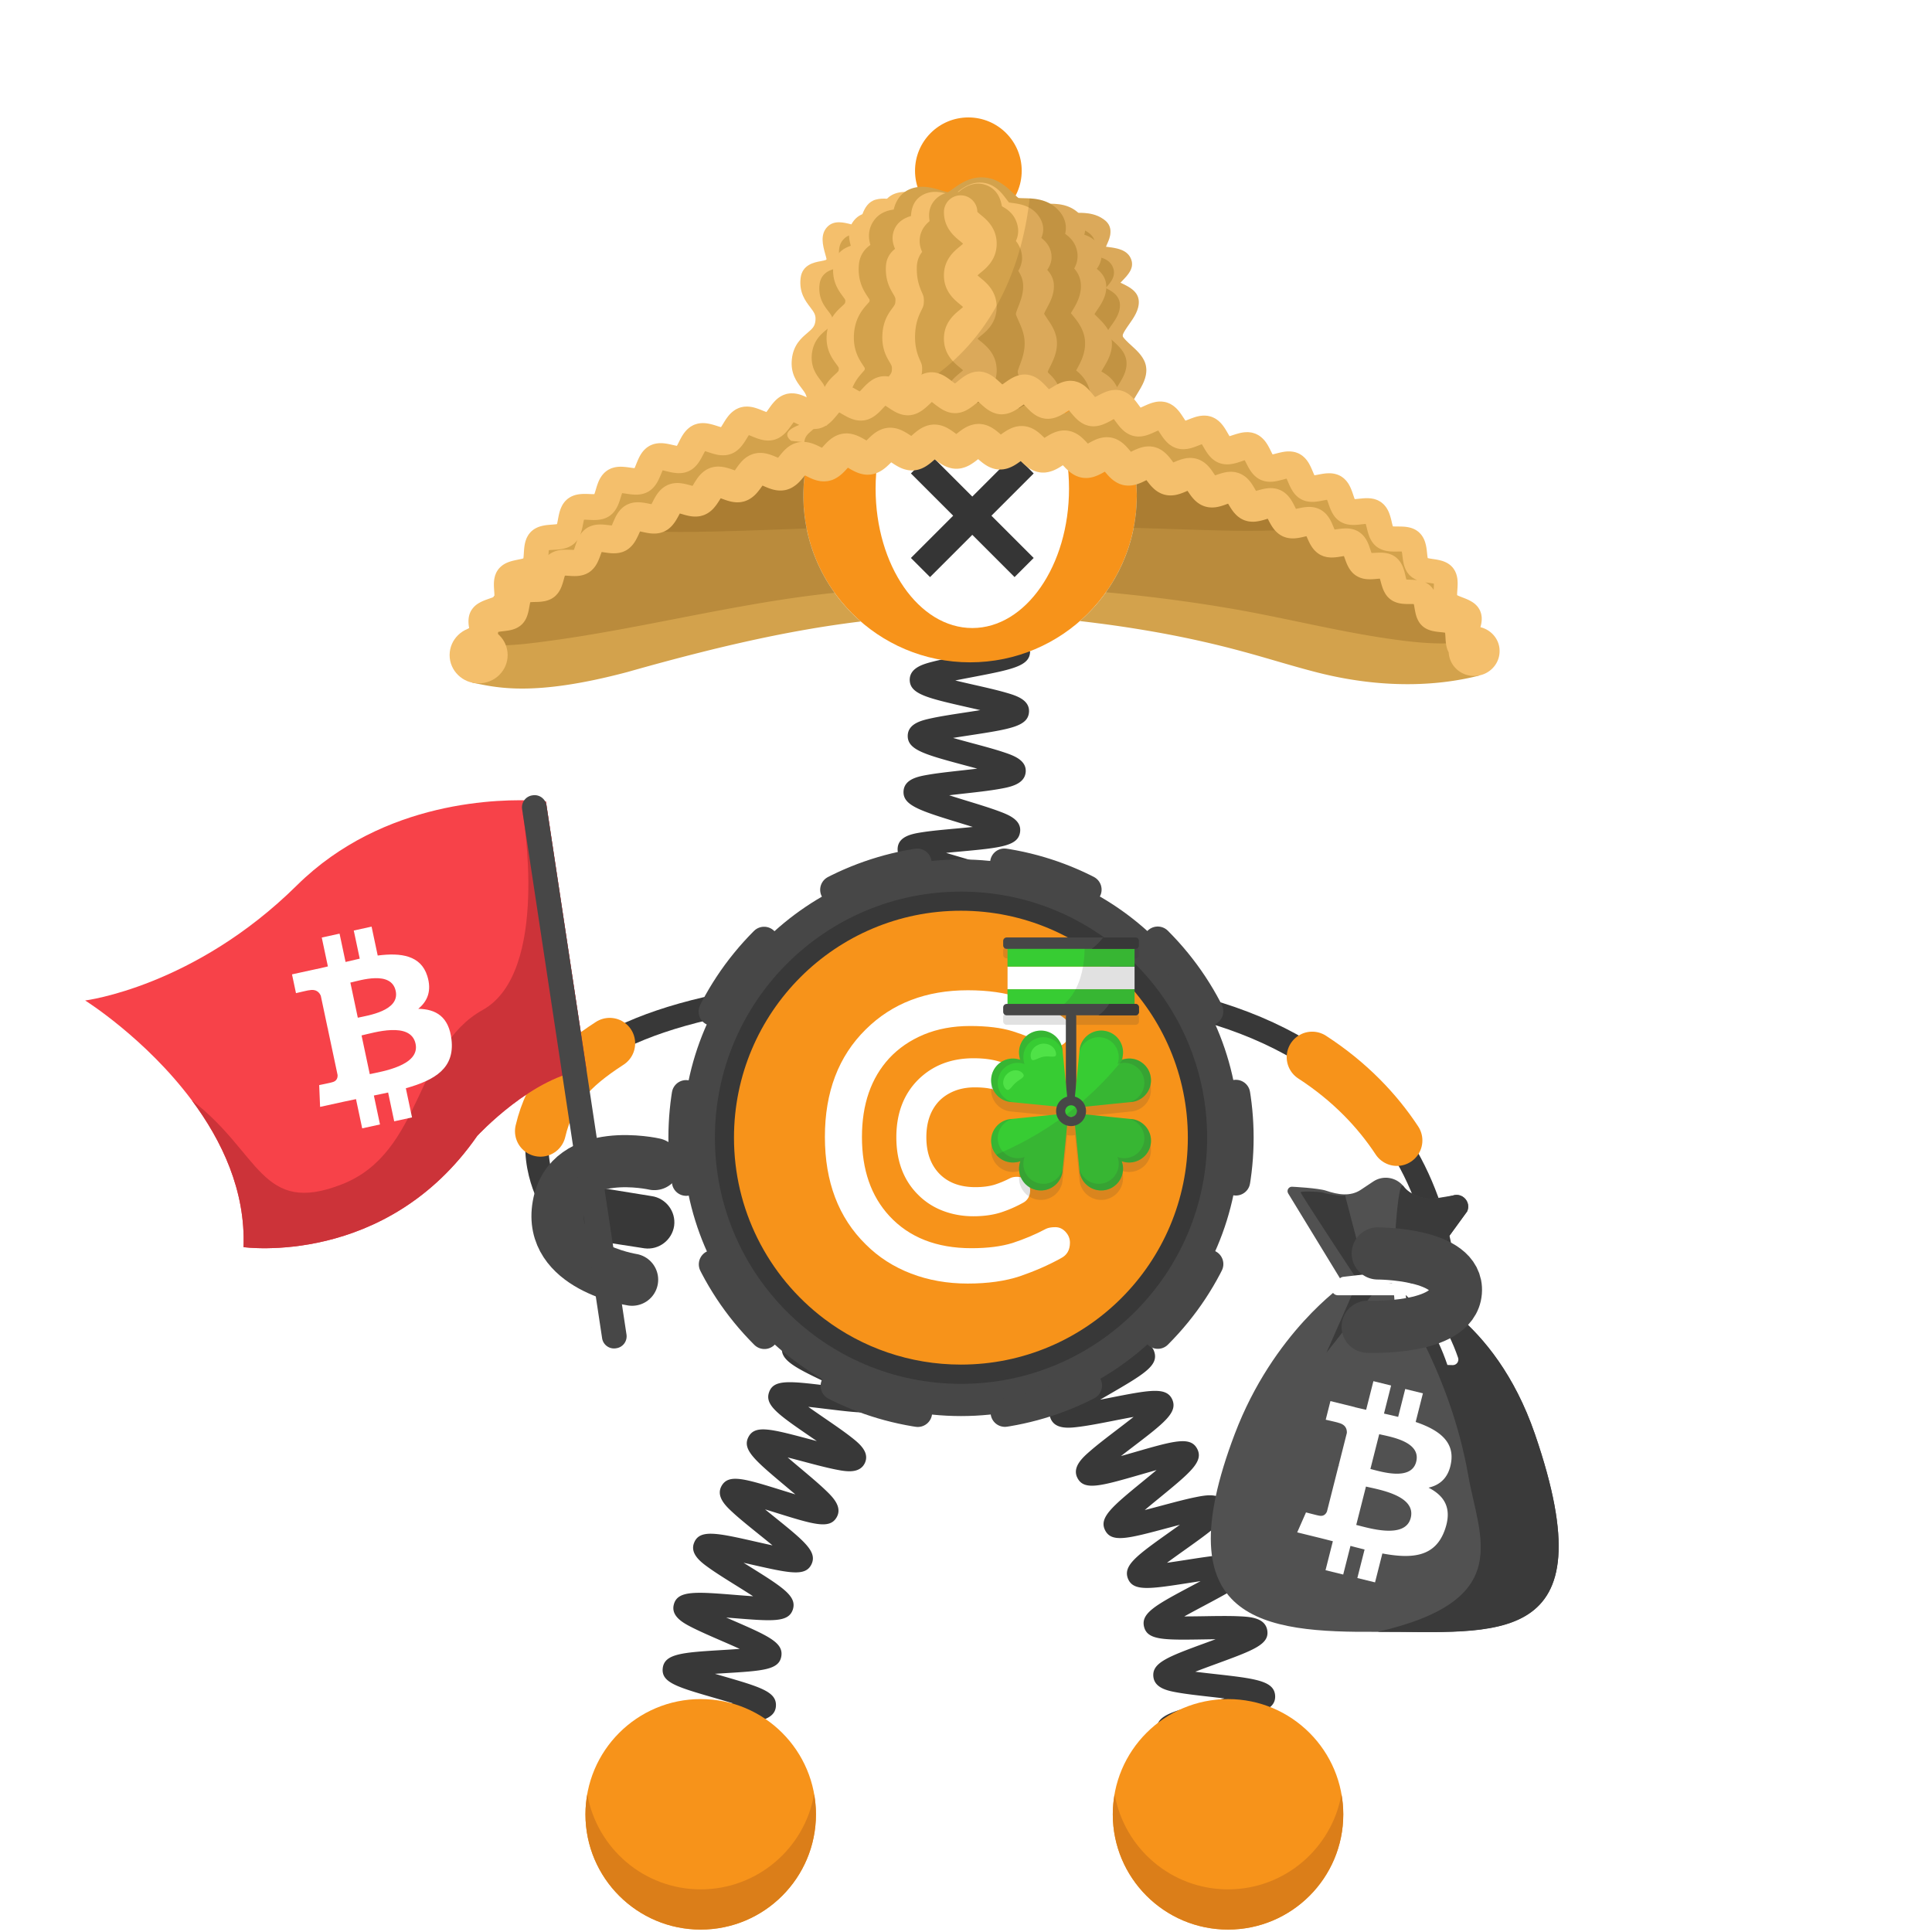
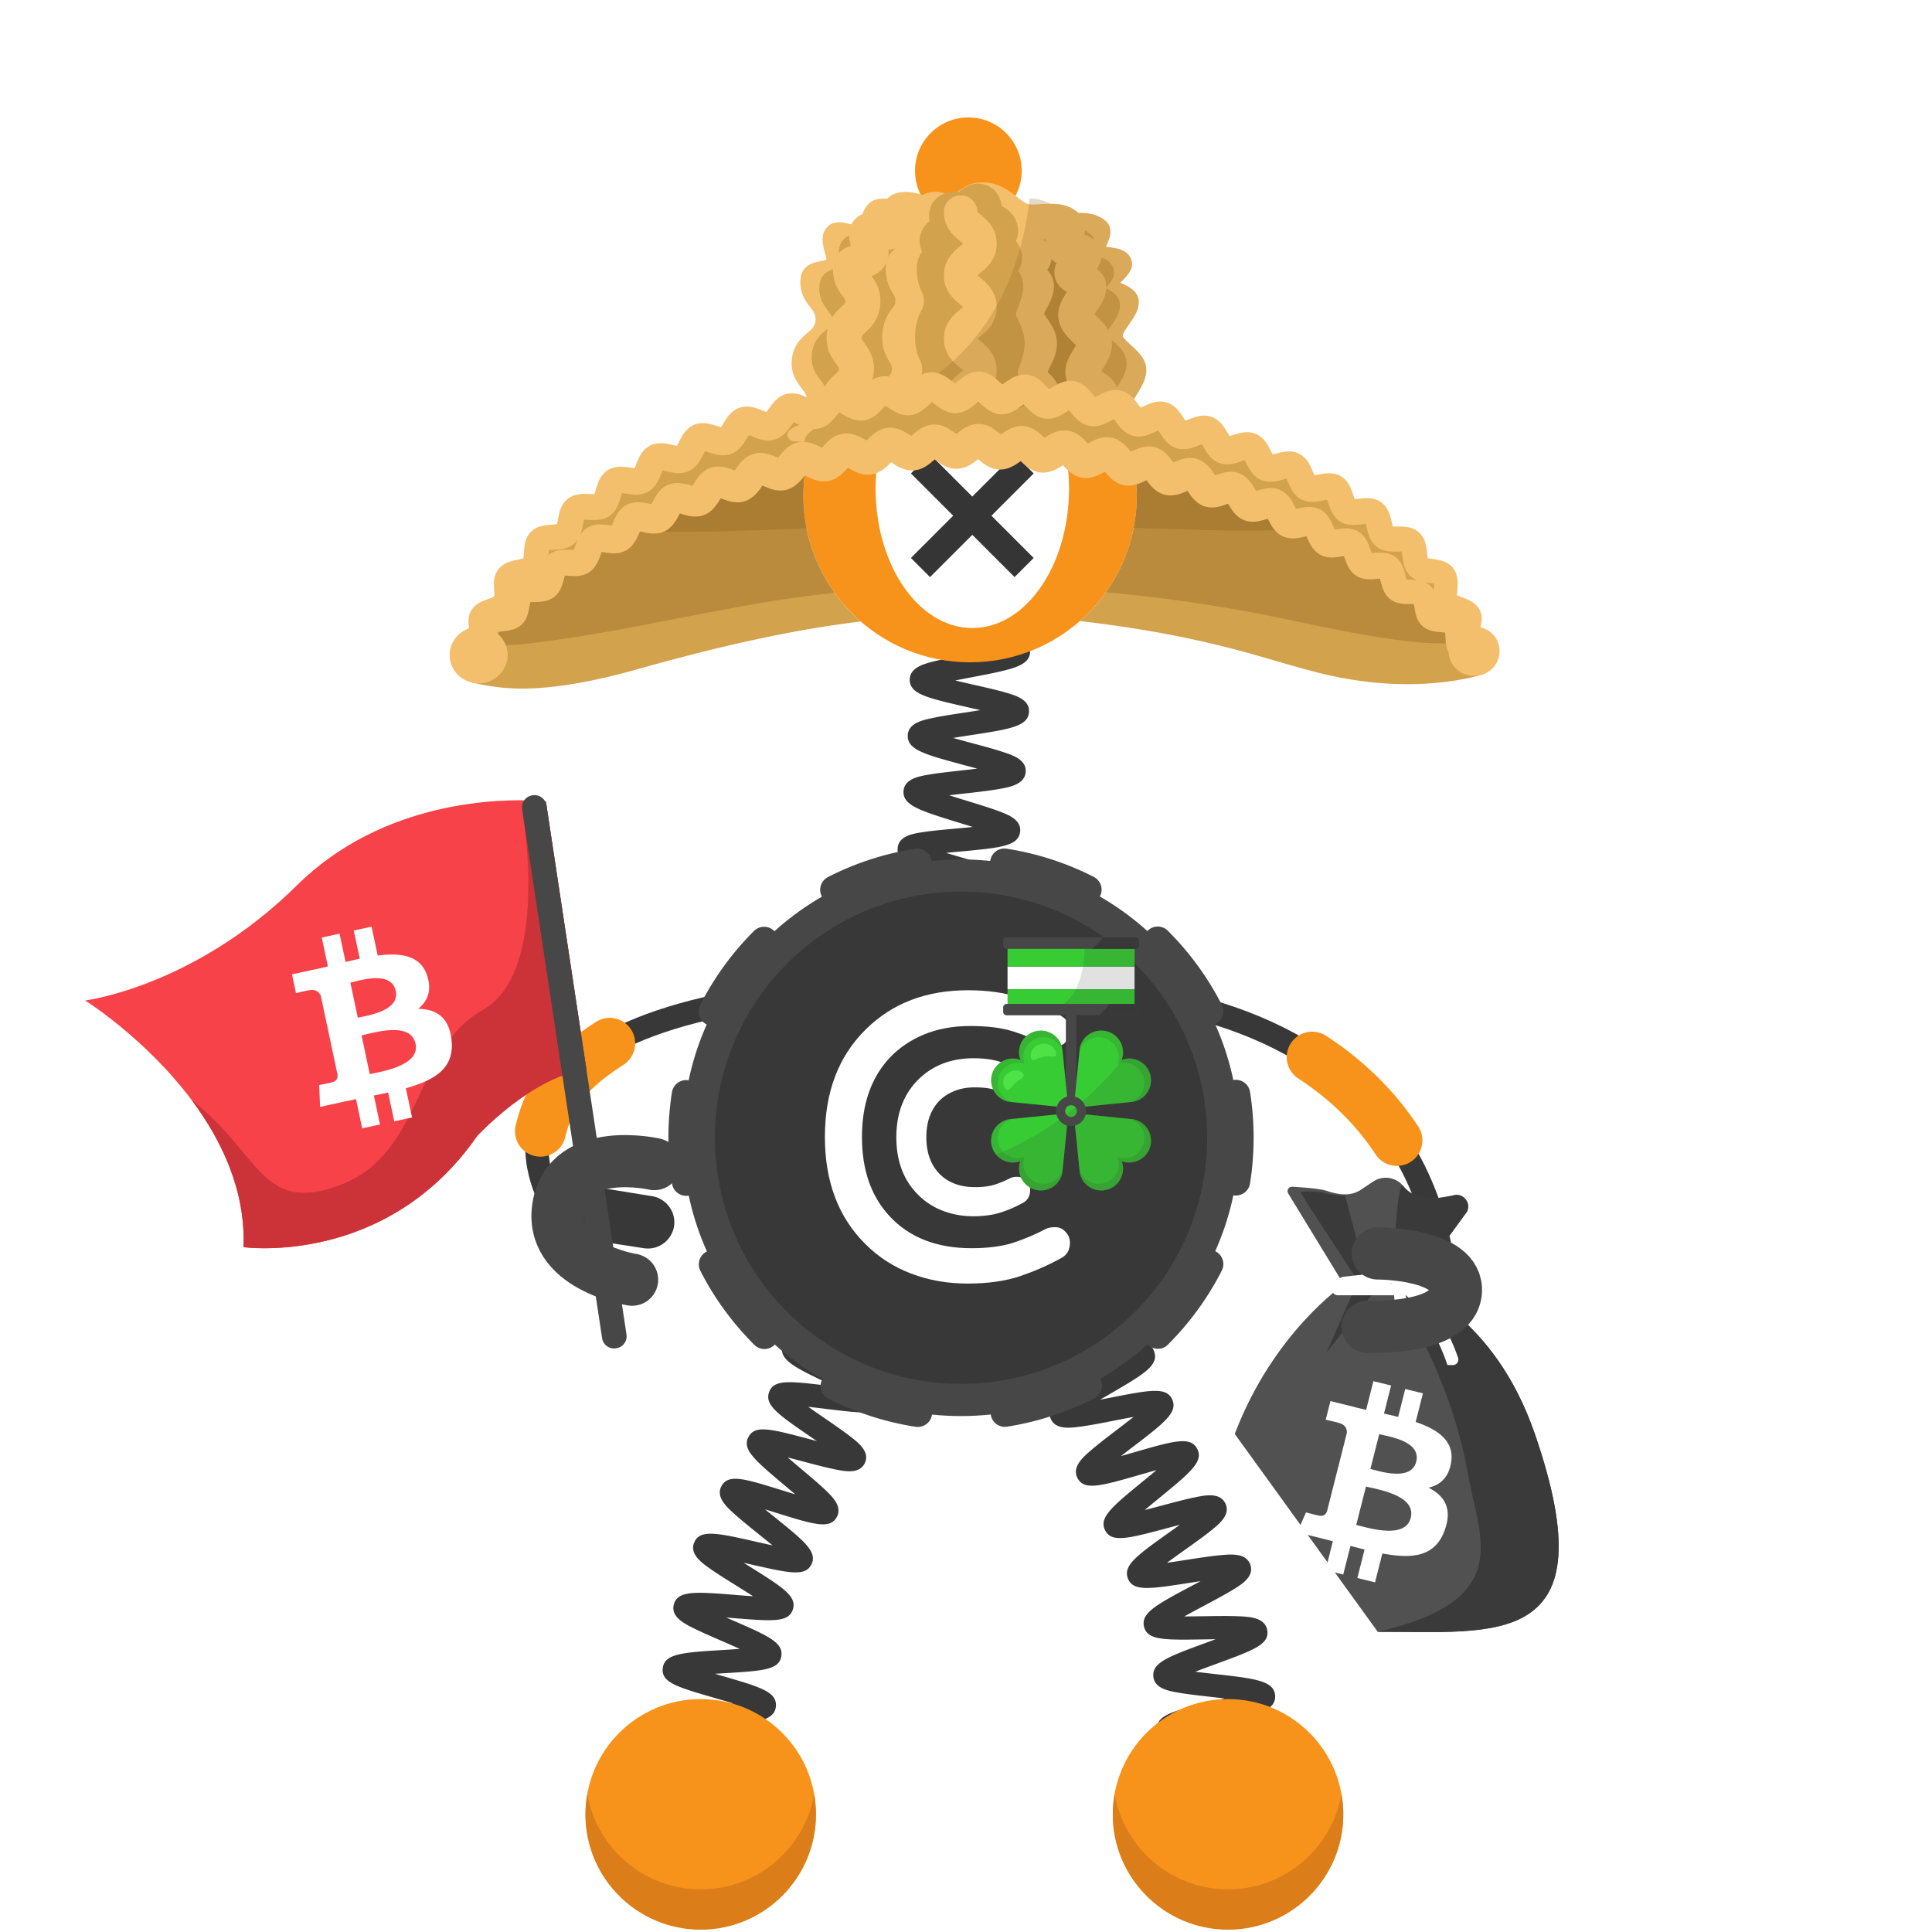
<svg xmlns="http://www.w3.org/2000/svg" width="1000" height="1000" fill="none">
  <path fill="#fff" d="M0 0h1000v1000H0z" />
  <path stroke="#383838" stroke-miterlimit="10" stroke-width="12.035" d="M285.351 621.96s-57.11-92.951 144.69-109.481" />
  <path stroke="#F7931A" stroke-linecap="round" stroke-miterlimit="10" stroke-width="26.366" d="M279.734 585.509c5-21.05 16.25-32.77 35.84-45.48" />
  <path fill="#383838" fill-rule="evenodd" d="M299.71 627.189c1.04-7.4 7.94-12.67 15.34-11.69l22.2 3.6c7.4 1.04 12.669 7.94 11.689 15.34-1.04 7.4-7.939 12.67-15.339 11.69l-20.401-3.15c-7.47-1.04-14.519-8.39-13.489-15.79Z" clip-rule="evenodd" />
  <path stroke="#383838" stroke-miterlimit="10" stroke-width="12.035" d="M748.004 686.939s18.499-157.93-183.301-174.45" />
  <path stroke="#F7931A" stroke-linecap="round" stroke-miterlimit="10" stroke-width="26.366" d="M723.042 590.289c-10.13-15.37-24.28-30.4-43.87-43.12" />
  <path fill="#383838" fill-rule="evenodd" d="M740.621 669.959c.62-7.45-4.94-14.11-12.36-14.8l-20.6-1.44c-7.45-.62-14.11 4.94-14.8 12.36-.63 7.45 4.94 14.11 12.36 14.8l20.6 1.44c7.51.65 14.18-4.91 14.8-12.36Z" clip-rule="evenodd" />
  <path fill="#383838" d="M607.971 927.36c.42-.25 1.66-1.4 1.82-3.44l-12-.94c.58-7.43 9.509-8.77 31.079-11.99 1.83-.27 3.881-.58 5.981-.91-2.55-.58-5.08-1.12-7.3-1.6-20.31-4.39-28.72-6.21-28.82-13.38-.1-7.51 8.7-9.63 29.95-14.75 1.57-.38 3.31-.8 5.09-1.24-2.4-.29-4.75-.55-6.83-.79-6.4-.72-12.44-1.39-17.21-2.23-4.8-.84-12.051-2.12-12.741-8.16-.86-7.35 7.601-10.44 28.031-17.92 1.3-.48 2.73-1 4.2-1.54-2.04.02-4.031.05-5.811.08-20.83.34-29.449.48-31.229-6.45-1.82-7.17 6.1-11.38 25.22-21.55 1.25-.67 2.62-1.39 4.03-2.15-1.98.3-3.9.6-5.64.87-20.62 3.21-29.16 4.54-31.91-2.05-2.82-6.9 4.47-12.08 22.08-24.6 1.46-1.04 3.1-2.2 4.76-3.4-2.22.58-4.39 1.16-6.32 1.67-20.49 5.48-28.96 7.75-32.34 1.29-3.46-6.63 3.419-12.27 20.059-25.9 1.97-1.61 4.261-3.49 6.511-5.38-2.86.79-5.75 1.62-8.23 2.34-20.74 5.98-29.32 8.46-32.73 1.73-2.91-5.66 2.86-10.69 6.69-14.01 3.77-3.29 8.97-7.25 14-11.09 2.52-1.92 5.549-4.24 8.379-6.47-3.42.61-6.989 1.31-9.979 1.9-6.31 1.24-12.831 2.52-17.891 3.17-5.11.66-12.829 1.65-15.139-4.41-2.29-6 4.04-10.23 8.24-13.04 4.09-2.73 9.69-5.98 15.1-9.11 3.03-1.76 6.73-3.9 10.1-5.95-3.58.09-7.38.26-10.53.4-21.43.95-31.21 1.38-32.82-6.25-1.34-6.25 5.55-9.43 10.1-11.53 4.42-2.04 10.15-4.25 16.21-6.59 3.26-1.26 7.24-2.8 10.89-4.3-3.41-.42-7.02-.81-10.02-1.13-21.44-2.29-31.221-3.34-31.721-11.12-.42-7.45 8.04-9.44 28.46-14.25 7.98-1.88 20.051-4.72 22.411-6.38-.39.28-1.51 1.51-1.51 3.52h12.04c0 7.47-8.83 9.55-30.18 14.58-1.34.32-2.81.66-4.32 1.02 2.14.24 4.229.46 6.099.67 6.39.68 12.431 1.33 17.201 2.14 4.79.81 12.02 2.05 12.78 8.04.95 7.33-7.46 10.58-27.8 18.43-1.08.42-2.25.87-3.45 1.34 1.79-.07 3.52-.15 5.09-.22 20.82-.92 29.44-1.3 31.42 5.6 2.09 7.02-5.67 11.52-24.41 22.39-1.15.67-2.401 1.39-3.701 2.15 1.77-.34 3.49-.68 5.04-.98 20.68-4.06 29.241-5.74 32.271.81 3.04 6.76-4.011 12.15-21.061 25.15-1.67 1.27-3.559 2.72-5.469 4.2 2.41-.67 4.79-1.36 6.87-1.96 20.58-5.93 29.09-8.39 32.57-1.83 3.5 6.59-3.351 12.2-19.891 25.75-2.18 1.78-4.749 3.89-7.219 5.98 3.04-.77 6.13-1.6 8.77-2.3 6.2-1.66 12.6-3.37 17.6-4.37 5.03-1 12.63-2.52 15.37 3.3 2.77 5.71-3.15 10.52-7.07 13.71-3.84 3.12-9.13 6.88-14.25 10.52-2.68 1.91-5.93 4.22-8.93 6.44 3.4-.47 6.969-1.03 9.939-1.49 6.41-1 13.031-2.03 18.181-2.48 5.18-.46 13.01-1.15 15.06 5.07 2.02 6.05-4.45 10.03-8.73 12.67-4.18 2.58-9.89 5.61-15.4 8.55-3.03 1.61-6.71 3.57-10.08 5.45 3.48-.01 7.18-.06 10.25-.11 6.5-.11 13.23-.21 18.41.05 5.21.26 13.08.66 14.26 7.1 1.35 7.37-6.87 10.38-26.73 17.65-3.15 1.15-6.961 2.55-10.511 3.93 3.29.42 6.741.81 9.631 1.13 21.43 2.4 31.21 3.5 31.71 11.25.41 7.47-8.05 9.5-28.49 14.43-3.18.77-7.02 1.69-10.62 2.63 3.16.73 6.45 1.44 9.21 2.04 21.02 4.54 30.62 6.61 30.32 14.37-.21 7.39-8.861 8.68-29.761 11.8-8.06 1.17-20.219 2.99-22.689 4.43ZM505.14 627.51c-2.51-5.93 3.731-10.7 7.861-13.86 4.15-3.17 9.77-6.92 15.21-10.54 1.95-1.3 4.199-2.8 6.439-4.32-3.15.54-6.36 1.14-9.09 1.65-6.12 1.14-12.44 2.32-17.29 2.91-4.93.61-12.39 1.52-14.67-4.28-2.78-7.14 4.98-12.06 23.72-23.93 2.02-1.28 4.36-2.76 6.67-4.26-3.32.47-6.72.99-9.6 1.44-6.4.99-12.45 1.93-17.29 2.38-4.94.46-12.42 1.15-14.48-4.76-2.16-6.07 4.43-10.49 8.79-13.41 4.39-2.94 10.29-6.36 15.99-9.66 2.14-1.24 4.651-2.69 7.101-4.15-3.54.3-7.2.67-10.29.98-6.41.65-12.47 1.26-17.29 1.45-4.95.2-12.431.49-14.141-5.55-2.18-7.52 6.85-11.89 26.63-21.47 2.39-1.16 5.21-2.52 7.95-3.89-3.87-.08-7.989-.08-11.389-.09-6.43-.01-12.501-.01-17.291-.31-4.96-.31-12.44-.77-13.45-7.02-1.31-7.77 8.17-10.87 28.95-17.67 2.78-.91 6.11-2 9.27-3.09-3.74-.69-7.75-1.34-11.06-1.89-6.23-1.02-12.66-2.08-17.5-3.19-4.97-1.14-12.479-2.87-12.389-9.35 0-6.39 7.539-8.07 12.519-9.17 4.88-1.08 11.36-2.1 17.62-3.07 2.96-.46 6.48-1.01 9.85-1.59-2.98-.92-6.04-1.82-8.64-2.58-6.26-1.84-12.73-3.74-17.62-5.52-4.88-1.79-12.27-4.49-11.59-10.91.62-6.16 8-7.29 12.89-8.05 4.8-.74 10.88-1.29 17.32-1.88 2.61-.24 5.641-.52 8.651-.83-2.21-.69-4.391-1.36-6.311-1.95-21.34-6.55-30.18-9.26-29.5-16.85.62-6.13 7.87-7.38 12.67-8.22 4.72-.82 10.741-1.49 17.101-2.2 2.53-.28 5.449-.61 8.359-.96-2.11-.58-4.189-1.14-6.029-1.63-21.45-5.76-30.331-8.15-29.941-15.73.35-6.16 7.611-7.72 12.411-8.76 4.74-1.02 10.77-1.94 17.16-2.92 2.42-.37 5.199-.79 7.989-1.25-2.14-.5-4.249-.98-6.119-1.4-21.59-4.9-30.521-6.93-30.421-14.48.17-6.2 7.371-8.04 12.131-9.26 4.73-1.21 11.029-2.41 17.119-3.58 8.07-1.54 20.26-3.87 22.69-5.42-.44.28-1.69 1.56-1.69 3.71h12.04c0 7.65-9.009 9.37-30.779 13.53-2.4.46-5.181.99-7.941 1.55 3.28.79 6.661 1.56 9.521 2.21 6.31 1.43 12.269 2.79 16.929 4.15 4.74 1.39 11.91 3.48 11.73 9.68-.3 7.71-9.4 9.1-31.38 12.46-2.4.37-5.189.79-7.949 1.24 3.31.94 6.74 1.86 9.63 2.64 6.23 1.67 12.109 3.25 16.689 4.79 4.67 1.57 11.74 3.94 11.29 10.14-.5 6.5-8.33 7.9-13.5 8.82-5.23.94-12.029 1.7-18.609 2.43-2.27.25-4.88.54-7.5.86 3.24 1.05 6.59 2.08 9.43 2.95 6.13 1.88 11.92 3.66 16.41 5.34 4.59 1.72 11.519 4.32 10.889 10.45-.79 7.62-9.95 8.45-32.08 10.48-1.91.17-4.06.37-6.26.59 2.63.8 5.26 1.57 7.55 2.24 5.97 1.75 12.131 3.56 16.741 5.23 4.64 1.68 11.639 4.21 11.209 10.32-.49 7.34-9.33 8.72-30.69 12.06-1.02.16-2.12.33-3.25.51 1.08.18 2.11.35 3.09.51 21.31 3.5 30.131 4.94 30.711 12.21.5 7.04-7.021 9.5-27.131 16.08-1.44.47-3.019.99-4.649 1.53h2.719c22.22.03 31.41.04 33.14 7.32 1.65 6.89-5.46 10.33-24.46 19.53-2.04.99-4.349 2.11-6.689 3.26 1.77-.17 3.49-.34 5.04-.5 22.11-2.23 31.259-3.16 33.589 4.04 1.93 5.78-4.25 9.88-8.33 12.58-4.02 2.66-9.27 5.71-14.84 8.93-2.12 1.23-4.55 2.64-6.98 4.07 2.14-.32 4.231-.64 6.091-.93 21.91-3.39 30.97-4.8 33.63 2.29 2.18 5.75-3.861 10.12-7.851 13.01-3.94 2.85-9.099 6.12-14.569 9.58-2.15 1.36-4.631 2.93-7.091 4.53 2.35-.42 4.66-.85 6.69-1.23 21.68-4.04 30.65-5.71 33.5 1.29 2.35 5.74-3.609 10.27-7.559 13.26-3.89 2.96-9.241 6.52-14.421 9.96-6.82 4.54-17.13 11.41-18.77 13.77.3-.43.951-2.1.121-4.08l-11.081 4.7ZM352.929 930.65c.54-.39 1.609-1.85 1.469-3.86l-12.009.81c-.43-6.35 6.8-8.76 11.59-10.36 4.74-1.58 11-3.22 17.04-4.81 2.33-.61 5.06-1.33 7.74-2.06-3.18-.65-6.47-1.27-9.25-1.79-19.96-3.76-28.22-5.31-28.22-12.6 0-7.67 9.359-9.3 29.859-12.89 2.46-.43 5.34-.94 8.17-1.46-3.21-.99-6.56-1.96-9.38-2.77-19.56-5.67-27.659-8.01-26.919-15.31.83-7.66 10.299-8.24 31.049-9.51 2.65-.16 5.781-.35 8.821-.58-3.21-1.46-6.611-2.94-9.451-4.17-5.73-2.49-11.14-4.84-15.32-6.97-4.09-2.09-10.929-5.59-9.369-11.74 1.84-7.47 11.32-6.71 32.09-5.04 2.69.22 5.88.47 8.97.68-2.97-1.93-6.14-3.91-8.77-5.55-5.09-3.17-10.351-6.45-14.181-9.2-3.75-2.68-10.029-7.18-7.549-13.04 2.86-7.05 12.089-4.96 32.309-.37 2.47.56 5.381 1.22 8.231 1.83-2.47-2.05-5.04-4.12-7.22-5.87-4.71-3.8-9.59-7.72-13.11-10.95-3.63-3.33-9.111-8.35-6.071-13.89 3.58-6.45 11.79-3.89 31.62 2.28 2 .62 4.27 1.33 6.58 2.03-1.81-1.55-3.62-3.06-5.2-4.39-15.89-13.35-22.469-18.88-19.029-25.35 3.33-6.35 11.52-4.17 31.33 1.08 1.26.33 2.62.7 4.04 1.07-1.01-.69-1.981-1.36-2.881-1.98-17.21-11.81-24.329-16.69-21.779-23.47 2.43-6.59 10.68-5.59 30.62-3.17 1.08.13 2.23.27 3.42.41-.62-.29-1.221-.58-1.801-.85-18.51-8.73-26.96-12.71-25.5-19.89 1.42-6.88 9.691-7.22 29.681-8.03 1.34-.05 2.8-.11 4.3-.18-.89-.27-1.751-.53-2.571-.77-20.26-6.08-28.649-8.59-28.259-15.92.41-7.08 8.59-8.51 28.37-11.97 7.69-1.35 19.309-3.38 21.679-4.82-.58.35-1.769 1.74-1.769 3.78h12.04c0 7.67-9.36 9.3-29.87 12.89-2.54.45-5.55.97-8.47 1.52 3.32 1.06 6.819 2.11 9.739 2.98 5.96 1.79 11.601 3.48 15.981 5.1 4.3 1.59 11.49 4.25 10.66 10.53-.92 7.63-10.451 8.02-31.351 8.87-2.74.11-5.99.25-9.12.42 3.24 1.6 6.711 3.24 9.591 4.6 5.4 2.55 10.99 5.18 15.1 7.45 4.02 2.22 10.739 5.93 9.009 12.02-2.18 7.46-11.619 6.31-32.309 3.8-2.68-.33-5.861-.71-8.941-1.04 2.83 2.01 5.851 4.08 8.361 5.81 4.97 3.41 10.119 6.94 13.859 9.88 3.86 3.03 9.701 7.61 7.091 13.35-2.74 5.84-10.151 4.38-15.061 3.41-4.81-.95-10.979-2.58-16.939-4.17-2.39-.63-5.19-1.38-7.96-2.08a617.4 617.4 0 0 0 6.489 5.5c4.67 3.92 9.5 7.98 13 11.33 3.56 3.41 8.951 8.56 5.901 14.05-3.57 6.42-11.78 3.87-31.6-2.31-1.69-.53-3.571-1.11-5.511-1.7 1.47 1.2 2.91 2.36 4.2 3.4 16.26 13.09 22.98 18.51 19.8 25.08-3.14 6.39-11.309 4.54-31.019.08-1.27-.29-2.66-.6-4.09-.92l2.529 1.58c17.82 11.12 25.2 15.72 22.96 22.64-2.24 6.71-10.509 6.05-30.479 4.44-1.25-.1-2.61-.21-4.01-.32.82.36 1.62.7 2.37 1.03 19.39 8.42 27.41 11.9 26.14 19.13-1.23 6.94-9.521 7.45-29.571 8.67-1.48.09-3.099.19-4.779.3 1.14.33 2.24.65 3.26.95 20.3 5.88 28.709 8.31 28.319 15.68-.41 7.08-8.6 8.51-28.38 11.97-1.75.31-3.709.65-5.719 1.01 1.48.28 2.92.55 4.23.8 20.82 3.92 29.44 5.54 29.73 12.93.31 7.13-7.8 9.26-27.39 14.39-7.54 1.96-18.92 4.94-21.16 6.56Z" />
  <path fill="#474747" d="M497.418 732.95c79.56 0 144.05-64.49 144.05-144.05 0-79.56-64.49-144.05-144.05-144.05-79.56 0-144.051 64.49-144.051 144.05 0 79.55 64.491 144.05 144.051 144.05Z" />
  <path fill="#383838" d="M497.422 716.28c70.36 0 127.39-57.03 127.39-127.39 0-70.35-57.03-127.39-127.39-127.39-70.35 0-127.391 57.03-127.391 127.39s57.031 127.39 127.391 127.39Z" />
  <path stroke="#474747" stroke-dasharray="45.27 45.27" stroke-linecap="round" stroke-miterlimit="10" stroke-width="14.819" d="M599.282 690.74c56.25-56.26 56.25-147.46 0-203.72-56.25-56.25-147.46-56.25-203.72 0-56.25 56.26-56.25 147.46 0 203.72 56.25 56.25 147.46 56.25 203.72 0Z" />
-   <path fill="#F7931A" d="M614.826 588.85c0 64.87-52.59 117.46-117.46 117.46-26.55 0-51.04-8.81-70.71-23.66-14.56-10.99-26.48-25.3-34.63-41.79-7.76-15.68-12.12-33.34-12.12-52.01 0-64.87 52.59-117.46 117.46-117.46 64.87 0 117.46 52.59 117.46 117.46Z" />
  <path fill="#fff" fill-rule="evenodd" d="M541.49 636c1.16-.54 2.721-.82 4.761-.82s3.81.82 5.3 2.45c1.5 1.63 2.25 3.47 2.25 5.58 0 3.81-1.56 6.46-4.63 8.03-6.6 3.67-13.741 6.73-21.221 9.32-7.55 2.52-16.599 3.81-27.069 3.81-10.47 0-20.271-1.7-29.311-5.17-9.05-3.47-16.87-8.5-23.46-15.1-14.08-13.81-21.149-32.37-21.149-55.64 0-23.26 7.069-41.76 21.149-55.63 13.67-13.54 31.291-20.27 52.851-20.27 10.41 0 19.38 1.29 26.93 3.81 7.55 2.52 13.329 4.9 17.339 7.07 4.01 2.18 6.461 3.95 7.281 5.31.82 1.36 1.29 3.06 1.29 5.1 0 2.04-.75 3.88-2.25 5.51s-3.26 2.45-5.3 2.45-3.601-.27-4.761-.82c-5.64-2.99-11.43-5.37-17.34-7.21-5.92-1.84-13.259-2.72-22.099-2.72s-16.8 1.5-23.87 4.42c-7.14 2.99-13.06 7.07-17.89 12.24-9.45 10.27-14.15 23.87-14.15 40.81s4.69 30.54 14.15 40.81c10.27 11.15 24.49 16.73 42.51 16.73 8.3 0 15.439-.88 21.359-2.72 5.97-1.98 11.75-4.36 17.33-7.35Z" clip-rule="evenodd" />
  <path fill="#fff" fill-rule="evenodd" stroke="#fff" stroke-width="5.873" d="M524.143 612.459c.54-.27 1.359-.41 2.379-.41s1.901.41 2.651 1.22a4.02 4.02 0 0 1 1.09 2.79c0 1.9-.751 3.27-2.311 4.01a61.899 61.899 0 0 1-10.609 4.63c-3.74 1.22-8.301 1.9-13.531 1.9-5.239 0-10.13-.89-14.62-2.59-4.49-1.7-8.429-4.22-11.769-7.55-7.07-6.94-10.54-16.19-10.54-27.82 0-11.63 3.54-20.88 10.54-27.82 6.87-6.73 15.64-10.13 26.46-10.13 5.24 0 9.73.61 13.47 1.91 3.74 1.29 6.669 2.45 8.639 3.54 2.04 1.09 3.2 1.97 3.67 2.65.41.68.61 1.5.61 2.52s-.339 1.9-1.089 2.72c-.75.82-1.631 1.22-2.651 1.22-1.02 0-1.84-.14-2.38-.41-2.79-1.5-5.709-2.65-8.639-3.6-2.92-.95-6.671-1.36-11.021-1.36-4.35 0-8.37.75-11.97 2.24-3.54 1.5-6.53 3.54-8.91 6.12-4.69 5.17-7.069 11.97-7.069 20.4 0 8.43 2.379 15.23 7.069 20.4 5.17 5.58 12.24 8.36 21.22 8.36 4.15 0 7.691-.47 10.681-1.36 2.92-.92 5.85-2.15 8.63-3.58Z" clip-rule="evenodd" />
  <path stroke="#474747" stroke-linecap="round" stroke-linejoin="round" stroke-miterlimit="10" stroke-width="27" d="M327.173 662.37s-43.64-6.71-38.12-38.29c5.52-31.58 49.64-21.56 49.64-21.56" />
  <path fill="#F74249" fill-rule="evenodd" d="m282.551 414.81 21.01 139c-27.31 2.5-56.56 34.14-56.56 34.14-47.18 67.97-120.95 57.56-120.95 57.56 1.12-29.25-11.261-55.2-26.72-75.94-23.94-32.11-55.26-51.72-55.26-51.72s56.399-6.99 109.589-59.58c45.05-44.55 106.261-44.81 123.931-43.84 3.18.17 4.96.38 4.96.38Z" clip-rule="evenodd" />
  <path fill="#CC3339" fill-rule="evenodd" d="m282.549 414.81 21.01 139c-27.31 2.5-56.56 34.14-56.56 34.14-47.18 67.97-120.95 57.56-120.95 57.56 1.12-29.25-11.261-55.2-26.72-75.94 35.419 27.01 35.75 59.88 77.72 43.4 41.98-16.49 37.709-70.69 72.769-90.2 35.08-19.52 20.781-101.61 20.781-101.61l6.979-6.73c3.19.17 4.971.38 4.971.38Z" clip-rule="evenodd" />
  <path fill="#474747" fill-rule="evenodd" d="m319.042 697.84-.3.05c-3.4.51-6.57-1.83-7.09-5.23l-41.41-273.88a6.239 6.239 0 0 1 5.23-7.09l.3-.05c3.4-.51 6.57 1.83 7.09 5.23l41.41 273.88c.51 3.41-1.83 6.58-5.23 7.09Z" clip-rule="evenodd" />
  <path fill="#fff" d="M204.82 512.94c2.18 10.29-14.42 12.67-19.62 13.82l-3.849-18.18c5.2-1.15 21.199-6.37 23.469 4.36Zm10.281 27.33c2.4 11.3-17.46 14.32-23.71 15.7l-4.25-20.04c6.26-1.37 25.46-7.45 27.96 4.34Zm6.04-35.17c-3.34-10.55-13.52-12.1-25.64-10.52l-3.171-14.96-9.22 2.02 3.09 14.56c-2.42.53-4.89 1.12-7.34 1.71l-3.109-14.66-9.21 2.02 3.17 14.95c-1.99.48-3.941.95-5.851 1.37l-.009-.05-12.71 2.79 2.059 9.72s6.781-1.62 6.691-1.47c3.73-.82 5.4 1.06 6.15 2.83l3.609 17.04c.26-.06.601-.12.991-.15-.31.07-.64.14-.97.22l5.059 23.87c.08 1.2-.22 3.2-2.82 3.78.14.08-6.699 1.47-6.699 1.47l.47 11.28 11.99-2.63c2.23-.49 4.44-.93 6.59-1.39l3.21 15.13 9.21-2.02-3.17-14.97c2.54-.5 4.99-1.02 7.38-1.55l3.15 14.9 9.22-2.02-3.2-15.1c15.31-4.28 25.329-10.52 23.629-25.19-1.37-11.81-7.97-15.77-17.21-15.92 4.78-3.88 7.111-9.35 4.661-17.06Z" />
-   <path fill="#515151" d="M713.117 844.63c60.25-.43 120.12 10.26 81.33-102.42-21.09-61.25-63.509-76.06-63.509-76.06l28.429-39.08c2.21-4.78-2.319-9.9-7.329-8.29 0 0-6.12 1.01-8.8 1.46-5.31.88-12.78-1.27-16.18-5.45l-.71-.88c-3.8-4.68-10.54-5.7-15.56-2.36l-6.45 4.3c-5.38 3.58-11.771 2.54-17.891.47-4.17-1.41-17.479-2.06-17.479-2.06-1.89-.22-3.2 1.83-2.21 3.45l28.79 47.18s-36.54 24.87-56.44 77.32c-36.91 97.24 14.769 102.84 74.009 102.42Z" />
+   <path fill="#515151" d="M713.117 844.63c60.25-.43 120.12 10.26 81.33-102.42-21.09-61.25-63.509-76.06-63.509-76.06l28.429-39.08c2.21-4.78-2.319-9.9-7.329-8.29 0 0-6.12 1.01-8.8 1.46-5.31.88-12.78-1.27-16.18-5.45l-.71-.88c-3.8-4.68-10.54-5.7-15.56-2.36l-6.45 4.3c-5.38 3.58-11.771 2.54-17.891.47-4.17-1.41-17.479-2.06-17.479-2.06-1.89-.22-3.2 1.83-2.21 3.45l28.79 47.18s-36.54 24.87-56.44 77.32Z" />
  <path fill="#3A3A3A" d="M713.117 844.63c60.25-.25 120.12 10.26 81.33-102.42-21.09-61.25-63.509-76.06-63.509-76.06l28.429-39.08c2.21-4.78-2.319-9.9-7.329-8.29 0 0-16.501 5.28-24.971-3.99l-.71-.88c-3.8-4.68-5.54 52.99-5.54 52.99s29.49 41.41 39.13 96.68c5.65 32.45 24.46 64.65-46.83 81.05Zm-5.191-181.07-11.741-44.93s-.31.59-4.49 0c-4.18-.59-4.179-.59-7.949-1.55-.76-.19-10.1-.67-10.54 0-.34.51 30.71 47.49 30.71 47.49l4.01-1.01Zm-7.496 5.07-13.821 31.46 24.771-31.46h-10.95Z" />
  <path fill="#fff" d="m737.059 662.29-41.13 4.69c-1.63.19-3.1-.98-3.28-2.61l-.019-.21c-.19-1.63.979-3.1 2.609-3.28l41.13-4.69c1.63-.19 3.1.98 3.28 2.61l.021.21c.19 1.63-.981 3.1-2.611 3.28Z" />
  <path fill="#fff" d="M737.51 670.42h-45.05a3.104 3.104 0 0 1-3.101-3.1c0-1.71 1.391-3.1 3.101-3.1h45.05c1.71 0 3.099 1.39 3.099 3.1 0 1.71-1.389 3.1-3.099 3.1Z" />
  <path fill="#fff" d="M749.175 706.5c-5.6-16.51-14.641-31.57-28.691-42.61 2.01-1 5.021-4.02 6.021-3.01 12.77 10.8 22.77 25.88 28.24 42.02.53 1.88-.921 3.74-2.881 3.68l-2.689-.08Z" />
  <path fill="#fff" d="M717.549 689.63c4.01-7.56 5.509-15.66 2.979-24.08-.49-1.64.83-3.26 2.53-3.07 1.45.16 2.67.37 2.77.82 3.64 9.8 2.51 20.23-2.84 29.2-.71 1-2.979 1.16-4.489.32a2.377 2.377 0 0 1-.95-3.19Zm15.471 66.971c-2.58 10.19-18.531 5.01-23.701 3.74l4.561-18.01c5.17 1.27 21.83 3.64 19.14 14.27Zm-2.831 29.07c-2.83 11.2-21.99 5.15-28.2 3.63l5.031-19.86c6.21 1.52 26.119 4.54 23.169 16.23Zm20.93-28.91c1.66-10.94-6.799-16.82-18.369-20.75l3.75-14.82-9.16-2.25-3.651 14.43a376.45 376.45 0 0 0-7.339-1.7l3.679-14.53-9.16-2.25-3.76 14.82c-1.99-.45-3.949-.89-5.849-1.35l.01-.05-12.64-3.11-2.441 9.64s6.801 1.53 6.661 1.63c3.71.91 4.379 3.33 4.269 5.25l-4.269 16.89c.26.06.59.16.95.3-.3-.07-.631-.16-.971-.24l-5.989 23.65c-.45 1.11-1.61 2.78-4.2 2.14.09.13-6.661-1.64-6.661-1.64l-4.549 10.33 11.92 2.93c2.22.55 4.39 1.12 6.53 1.66l-3.79 14.99 9.149 2.25 3.761-14.83c2.5.67 4.93 1.28 7.3 1.87l-3.74 14.76 9.16 2.25 3.79-14.96c15.63 2.91 27.379 1.74 32.319-12.18 3.99-11.2-.2-17.67-8.42-21.88 6-1.36 10.51-5.24 11.71-13.25Z" />
  <path stroke="#474747" stroke-linecap="round" stroke-linejoin="round" stroke-miterlimit="10" stroke-width="27" d="M707.898 686.72s44.041 1.95 45.651-18.04c1.61-19.99-40.431-19.9-40.431-19.9" />
  <path fill="#F7931A" d="M362.681 998.74c32.94 0 59.65-26.71 59.65-59.65s-26.71-59.65-59.65-59.65-59.65 26.71-59.65 59.65 26.71 59.65 59.65 59.65Z" />
  <path fill="#DB7E19" fill-rule="evenodd" d="M362.681 977.93c-29.38 0-53.73-21.29-58.7-49.24-.61 3.4-.95 6.87-.95 10.41 0 32.92 26.73 59.65 59.65 59.65s59.65-26.73 59.65-59.65c0-3.54-.34-7.01-.95-10.41-4.9 27.95-29.31 49.24-58.7 49.24Z" clip-rule="evenodd" />
  <path fill="#F7931A" d="M635.619 998.74c32.94 0 59.65-26.71 59.65-59.65s-26.71-59.65-59.65-59.65-59.65 26.71-59.65 59.65 26.71 59.65 59.65 59.65Z" />
  <path fill="#DB7E19" fill-rule="evenodd" d="M635.625 977.93c-29.38 0-53.731-21.29-58.691-49.24-.61 3.4-.95 6.87-.95 10.41 0 32.92 26.73 59.65 59.65 59.65s59.65-26.73 59.65-59.65c0-3.54-.34-7.01-.95-10.41-4.98 27.95-29.329 49.24-58.709 49.24Z" clip-rule="evenodd" />
  <path fill="#F7931A" d="M502.107 342.82c47.67 0 86.31-38.64 86.31-86.31s-38.64-86.31-86.31-86.31-86.31 38.64-86.31 86.31 38.64 86.31 86.31 86.31Z" />
  <path fill="#353535" d="M502.11 191.56c21.19 0 38.36-6.06 38.36-13.53s-17.17-13.53-38.36-13.53c-21.19 0-38.36 6.06-38.36 13.53s17.17 13.53 38.36 13.53Z" />
  <path stroke="#353535" stroke-miterlimit="10" stroke-width="12.035" d="M502.109 89.27v88.76" />
  <path fill="#F7931A" d="M501.227 116c15.25 0 27.61-12.36 27.61-27.61s-12.36-27.61-27.61-27.61-27.61 12.36-27.61 27.61c-.01 15.25 12.36 27.61 27.61 27.61Z" />
  <path fill="#fff" d="M553.321 252.91c0 39.85-22.41 72.16-50.05 72.16-27.65 0-50.06-32.31-50.06-72.16 0-10.77 1.63-20.98 4.57-30.16 21.61-8.34 54.39-14.47 91.31 1.1 2.72 8.89 4.23 18.72 4.23 29.06Z" />
  <path fill="#fff" d="M480.143 276.31c8.11 0 14.69-7.49 14.69-16.73s-6.58-16.73-14.69-16.73-14.69 7.49-14.69 16.73 6.58 16.73 14.69 16.73Zm47.48 10.13c3.27 0 5.92-3.01 5.92-6.73 0-3.72-2.65-6.73-5.92-6.73s-5.92 3.01-5.92 6.73c0 3.72 2.65 6.73 5.92 6.73Z" />
  <path stroke="#353535" stroke-miterlimit="10" stroke-width="14" d="m476.438 293.75 53.65-53.65m-53.65 0 53.65 53.65" />
  <path fill="#D3A24C" d="M585.323 212.16h-168.19l.24-2.11.54-4.72.21-1.87.26-2.25.07-.6.06-.48.62-5.42.22-1.93.1-.83.17-1.51.1-.91.42-3.67.11-.96.22-1.88.04-.35.28-2.41.28-2.4.1-.92.19-1.61.03-.29.06-.52.03-.24.33-2.94.41-3.52.03-.27.09-.77.07-.61.75-6.51.48-4.24.11-.93.12-1.06.25-2.15.03-.24.35-3.06.32-2.84c.03-.2.05-.41.08-.61.01-.12.03-.24.04-.36.01-.1.03-.21.05-.31.02-.14.04-.27.07-.41.04-.27.09-.54.14-.8.33-1.8.8-3.55 1.4-5.24.04-.11.08-.23.13-.34.01-.04.03-.09.04-.13.33-.88.69-1.74 1.08-2.58v-.01c.01-.02.02-.03.02-.04.13-.27.26-.53.39-.79 1.44-2.91 3.28-5.58 5.46-7.98 1.38-1.54 2.91-2.95 4.57-4.22.4-.31.81-.61 1.22-.89.58-.41 1.18-.8 1.79-1.17.33-.21.67-.41 1.01-.59 1.05-.61 2.15-1.15 3.28-1.63.17-.08.34-.16.52-.23.3-.13.6-.25.91-.37l.72-.27c.71-.25 1.41-.5 2.12-.75.28-.1.57-.19.85-.28.38-.14.77-.26 1.15-.38.03-.01.05-.02.08-.03 1.09-.36 2.19-.71 3.28-1.04.27-.09.55-.17.82-.25l.58-.18.6-.18c1.37-.4 2.74-.79 4.11-1.16.47-.12.94-.24 1.4-.36.69-.18 1.38-.35 2.08-.51.31-.08.63-.15.95-.23.39-.1.78-.19 1.17-.28.2-.05.4-.09.6-.13.23-.06.47-.11.7-.16 1.13-.26 2.25-.49 3.38-.71l.16-.03 1.53-.3c.45-.09.9-.17 1.36-.25 1.41-.26 2.82-.49 4.23-.7.18-.03.37-.05.55-.08.31-.05.63-.09.95-.13.1-.02.19-.03.29-.04.24-.03.49-.07.73-.1.8-.11 1.6-.21 2.4-.3l1.34-.15c.43-.05.87-.1 1.3-.14.03 0 .06-.01.09-.01.04 0 .09-.01.13-.01.78-.08 1.55-.15 2.32-.21 1.02-.09 2.04-.16 3.06-.22l1.05-.06.55-.03c.79-.04 1.57-.08 2.36-.1.03-.01.06-.01.1-.01.9-.03 1.8-.06 2.69-.07.39-.01.78-.01 1.17-.01 1.67-.02 3.33-.01 5 .04.11 0 .22 0 .33.01h.23l.95.03c.14 0 .28.01.42.01 1.08.04 2.15.09 3.23.16 1.24.06 2.48.15 3.72.26.03 0 .05 0 .08.01.3.01.6.04.89.07.83.08 1.67.16 2.5.25l.32.03 1.59.18c.36.04.72.09 1.07.13v.01c.34.04.68.08 1.03.13.27.04.53.07.8.11.24.03.48.07.72.1.02 0 .05.01.08.01.26.04.53.07.79.11l.41.06c.23.04.47.07.7.12 2.4.37 4.79.81 7.19 1.3.38.08.76.16 1.13.24.46.09.93.19 1.39.3.75.17 1.5.34 2.26.52h.01c.27.06.54.13.81.2.46.11.92.22 1.38.34.72.18 1.43.36 2.14.56.57.15 1.14.3 1.72.46 1.96.55 3.91 1.13 5.87 1.76.84.26 1.68.54 2.52.82.02 0 .04.01.06.02.06.02.13.04.2.07.58.19 1.15.38 1.72.58.52.19 1.05.37 1.57.56.39.14.78.29 1.16.44.19.08.38.15.56.23.25.11.5.22.74.33.39.17.77.35 1.15.54.38.19.76.38 1.13.58.28.15.56.3.83.46l.03.03c.24.13.48.27.72.42.17.1.34.21.5.32.16.09.32.19.47.3.32.21.64.43.95.65.32.22.63.45.93.68.03.01.06.03.08.06.02.01.04.03.07.06.07.05.15.11.23.16.29.22.58.45.86.7.02 0 .02.01.02.02l.09.06c.49.41.96.82 1.41 1.26.2.19.41.38.61.58.5.48.98.98 1.44 1.49a37.897 37.897 0 0 1 1.97 2.38c.02.03.04.05.05.07.24.32.48.64.7.97.3.42.59.84.85 1.27.18.27.35.55.52.84.26.43.51.87.75 1.31.3.54.58 1.1.84 1.66.15.3.29.61.42.92.05.1.1.21.14.32.12.26.23.53.33.8.07.14.12.29.18.44.03.08.06.17.09.25.06.15.12.3.16.45.21.58.41 1.17.58 1.76.13.42.25.84.36 1.26.08.32.16.63.23.95.09.37.17.75.24 1.12.06.27.11.54.15.81a30.25 30.25 0 0 1 .29 1.98l.7 6.14.13 1.17.2 1.74.15 1.29.59 5.08.8 6.99.32 2.75.11 1 .8 6.97.15 1.27.21 1.83.24 2.15c0 .01 0 .01.01.02l.06.55.03.22.7 6.15.03.22.18 1.6.23 2.02.08.67.1.87.54 4.73.84 7.34.23 2 .26 2.31Z" />
  <path fill="#936925" d="M585.319 212.16h-106.78c1.52-.97 2.98-1.96 4.4-2.97a99.37 99.37 0 0 0 5.96-4.58 88.72 88.72 0 0 0 8.17-7.67c5.34-5.68 9.5-11.65 12.7-17.74.07-.15.15-.3.23-.45 4.19-8.11 6.69-16.42 8.01-24.53 1.4-8.56 1.48-16.89.86-24.52-.17-2.03-.39-4.01-.65-5.92 0-.03-.01-.05-.01-.07l-.09-.62c-.1-.73-.21-1.45-.33-2.16-.16-1.08-.34-2.13-.53-3.16-.61-3.25-1.3-6.27-2.01-9.01-.15-.54-.29-1.06-.43-1.58.83.08 1.67.16 2.5.25.12.01.24.02.35.04.52.05 1.04.11 1.56.17.36.04.72.09 1.07.13.34.05.69.09 1.03.14.27.04.53.07.8.11.24.03.48.07.72.1.02 0 .05.01.08.01.63.09 1.26.19 1.9.29 2.4.37 4.79.81 7.19 1.3.38.08.76.16 1.13.24.46.09.93.19 1.39.3.75.17 1.5.34 2.26.52h.01c.73.17 1.46.35 2.19.54.72.18 1.43.36 2.14.56.57.15 1.14.3 1.72.46 1.96.55 3.91 1.13 5.87 1.76.84.26 1.68.54 2.52.82.02 0 .04.01.06.02.06.02.13.04.2.07.58.19 1.15.38 1.72.58.52.19 1.05.37 1.57.56.39.14.78.29 1.16.44.19.08.38.15.56.23.25.11.5.22.74.33.39.17.77.35 1.15.54.38.19.76.38 1.13.58.28.15.56.3.83.46.03.02.05.03.07.04.23.14.46.27.68.41.17.1.33.2.5.31.16.1.32.2.47.31.32.21.64.43.95.65.32.22.63.45.93.68.03.01.06.03.08.06.1.06.2.14.3.22.29.22.58.45.86.7.04.02.08.05.11.08.49.41.96.82 1.41 1.26.2.19.41.38.61.58.5.48.98.98 1.44 1.49a37.897 37.897 0 0 1 1.97 2.38c.02.03.04.05.05.07.24.32.48.64.7.97.3.42.59.84.85 1.27.18.27.35.55.52.84.26.43.51.87.75 1.31.3.54.58 1.1.84 1.66.15.3.29.61.42.92.05.1.1.21.14.32.12.26.23.53.33.8.1.23.19.46.27.69.06.15.12.3.16.45.21.58.41 1.17.58 1.76 0 .01.01.02.01.04.05.15.09.31.13.46.07.25.15.51.22.76.08.32.16.63.23.95.09.37.17.75.24 1.12.06.27.11.54.15.81a30.25 30.25 0 0 1 .29 1.98l.7 6.14.34 2.93.14 1.27.59 5.08.8 6.99.43 3.75.8 6.97.6 5.25.07.57.73 6.37.02.24.42 3.6.72 6.27.84 7.34.22 2h.01l.26 2.31Z" opacity=".4" />
  <path fill="#F4BF6C" d="M589.989 213.4c-2.57-1.41-3.56-1.95-4.01-4.56.14-.97 1.68-3.46 2.6-4.96 2.52-4.08 5.38-8.71 4.63-13.96-.67-4.75-4.43-8.18-7.75-11.2-1.46-1.33-4.19-3.82-4.4-4.83-.13-1.07 2.13-4.29 3.34-6.01 2.49-3.55 5.31-7.56 5.01-12.13-.34-5.06-5.16-7.37-9.04-9.22-.14-.06-.28-.13-.43-.2.36-.39.72-.76 1.01-1.07 2.85-2.97 6.08-6.33 4.63-10.73-1.75-5.36-7.73-6.12-12.09-6.68-.32-.04-.68-.08-1.05-.13.22-.6.52-1.27.73-1.73 1.04-2.32 3.79-8.44-1.76-12.34-3.88-2.9-8.49-3.54-13.25-3.46-2.19.02-4.42.21-6.62.39-.71.06-1.43.12-2.14.17-3.41.26-6.79.38-9.51-.27-2.25-.54-4.76-2.09-7.43-3.92-.72-.49-1.45-1.01-2.19-1.53-4.31-3.04-9.09-6.41-14.58-7.6-.91-.19-1.84-.33-2.8-.4l-.68-.03c-5.09-.16-9.8 1.82-14.1 4.14-1.39.75-2.74 1.54-4.04 2.3-1.61.93-3.17 1.85-4.67 2.62-.94.48-1.85.91-2.73 1.24-1.05.4-2.04.68-2.97.78-.76.08-1.55.09-2.36.04-.31-.01-.63-.04-.95-.07-2.46-.25-5.09-.95-7.71-1.75-.87-.26-1.74-.54-2.6-.81-1.89-.6-3.8-1.21-5.71-1.69-1.76-.45-3.51-.79-5.24-.93-1.95-.17-3.88-.08-5.76.42-3.86 1.01-5.78 4.29-6.99 7.59-.46 1.22-.82 2.45-1.14 3.56-.23.77-.53 1.79-.8 2.57-1.06-.16-2.54-.55-3.54-.82-.07-.02-.13-.03-.2-.05-4-1.05-8.93-2.28-12.38 1.18-4.01 4.02-2.37 9.88-1.18 14.16.24.85.57 2.01.73 2.83.01.01.01.02.01.03-.01 0-.02.01-.03.01v.01c-.57.31-1.6.54-3.23.85-3.06.57-9.44 1.75-10.23 8.75-.85 7.43 2.49 11.8 4.92 14.98 2.14 2.8 3.07 4.16 2.76 7.07-.32 2.93-1.51 4.06-4.19 6.33-3.04 2.58-7.21 6.12-8.01 13.53-.8 7.42 2.52 11.76 4.94 14.93 2.13 2.79 3.06 4.14 2.75 7.07-.32 2.92-1.51 4.05-4.19 6.32-3.04 2.58-7.21 6.12-8.01 13.53l4.1.44 6.84.74c.31-2.92 1.51-4.05 4.19-6.32.96-.81 2.03-1.72 3.06-2.82.87-.9 1.7-1.92 2.44-3.12.78-1.27 1.45-2.74 1.92-4.48.26-.95.46-1.99.58-3.11.02-.23.04-.46.05-.68.28-3.5-.38-6.29-1.4-8.59-1.02-2.31-2.41-4.12-3.59-5.66-2.13-2.79-3.06-4.15-2.74-7.07.31-2.93 1.51-4.05 4.19-6.32.95-.81 2.02-1.72 3.05-2.8 2.27-2.38 4.41-5.65 4.95-10.74.23-2.12.12-3.99-.22-5.65-.81-4.15-2.99-7.01-4.73-9.28-1.85-2.42-2.79-3.76-2.8-5.96.45-.1.97-.2 1.38-.27 1.42-.27 3.26-.61 5.12-1.39 2.32-.95 4.68-2.57 6.27-5.53 1.77-3.27.72-6.99-.28-10.59-.01-.05-.03-.11-.04-.16-.15-.52-.33-1.14-.48-1.76.31.08.61.16.87.23.64.17 1.3.34 1.97.5 3.36.82 6.95 1.34 10.11-.39.12-.06.23-.13.34-.2 3.16-1.93 4.24-5.64 5.29-9.22.32-1.1.81-2.79 1.24-3.73 2.01-.12 5 .71 8.06 1.66.55.17 1.1.35 1.65.52 3.36 1.06 6.99 2.22 10.76 2.79 2.4.38 4.85.52 7.33.26 1.95-.21 3.83-.71 5.66-1.41 3.16-1.2 6.17-2.95 9.11-4.67 2.09-1.22 4.22-2.46 6.27-3.39 2.12-.98 4.16-1.62 5.98-1.56 1.1.04 2.23.31 3.39.77 2.74 1.07 5.65 3.12 8.68 5.26.82.58 1.65 1.16 2.49 1.73 1.32.91 2.67 1.79 4.05 2.58 2.17 1.25 4.44 2.27 6.86 2.85.73.18 1.47.32 2.21.43 4.15.62 8.37.3 12.49-.04l.42-.03c3.12-.25 6.32-.52 8.83-.23.64.07 1.24.18 1.78.33-.06.14-.13.29-.2.45-1.26 2.86-3.06 7.65-.11 12.52 1.28 2.1 3.32 3.03 5.6 3.56 1.17.26 2.4.42 3.61.58-.71.77-1.44 1.58-2.08 2.44-1.67 2.19-2.88 4.71-2.39 7.59.42 2.47 2.01 4.14 3.96 5.43 1.31.88 2.78 1.58 4.18 2.25.66.31 1.57.75 2.33 1.16-.64 1.2-1.79 2.83-2.56 3.94-1.37 1.95-2.83 4.03-3.87 6.28-1.07 2.26-1.7 4.68-1.4 7.3.38 3.34 2.23 6.03 4.44 8.38 1.12 1.19 2.33 2.29 3.48 3.34 1.51 1.36 4.02 3.65 4.27 4.61.19 1.31-1.79 4.51-3.1 6.64-.4.65-.8 1.3-1.19 1.96-1.04 1.76-1.99 3.56-2.54 5.43-.48 1.59-.68 3.24-.4 4.96.1.6.21 1.16.35 1.7.57 2.3 1.47 4.1 2.54 5.54 2.06 2.79 4.7 4.24 6.72 5.34 2.64 1.45 2.97 1.77 3.23 3.16l10.81-1.99c-1.23-6.69-5.76-9.17-8.75-10.81Z" />
  <path fill="#D3A24C" d="M585.061 209.85h-.01c-1.75-2.09-3.91-3.24-5.45-4.07-.55-.29-.98-.53-1.33-.74-.99-.61-1.28-1.02-1.48-2 .2-.6.81-1.66 1.4-2.64.22-.37.44-.72.64-1.03 1.56-2.51 3.38-5.45 4.02-8.73 0 0 .01-.01.01-.02.25-1.3.32-2.65.12-4.05-.16-1.11-.49-2.13-.94-3.09-.01-.01-.01-.01-.01-.02-1.38-2.91-3.89-5.15-6.17-7.19-.16-.14-.33-.3-.51-.46-1.05-.95-2.4-2.2-2.85-2.93.15-.49.59-1.26 1.11-2.05.49-.78 1.06-1.6 1.51-2.21 1.71-2.42 3.59-5.08 4.28-8.12.23-.98.33-2 .26-3.06a7.387 7.387 0 0 0-.99-3.29s0-.01-.01-.02c-1.34-2.32-3.8-3.78-6.07-4.9-.12-.06-.23-.11-.35-.17.12-.13.25-.26.37-.39 2.32-2.47 4.99-5.73 3.61-9.82-1.06-3.14-3.53-4.66-6.17-5.46v-.01c-1.58-.48-3.23-.71-4.67-.88v-.01c.62-1.43 2.13-4.88 1.07-8.15a6.94 6.94 0 0 0-1.22-2.21c0-.01 0-.02-.02-.02-.47-.6-1.08-1.17-1.84-1.69-.56-.41-1.14-.77-1.73-1.08-.39-.21-.79-.4-1.2-.57-.01-.01-.02-.01-.04-.01-2.75-1.16-5.74-1.48-8.73-1.47-2.15.01-4.3.21-6.35.38-1.8.16-3.64.32-5.37.35-1.65.03-3.2-.05-4.53-.36s-2.82-1.08-4.4-2.08c-1.18-.73-2.43-1.59-3.69-2.47-1.19-.82-2.42-1.68-3.7-2.5-1.87-1.19-3.85-2.31-5.96-3.14-.01-.01-.02-.01-.03-.01-2.1-.83-4.32-1.39-6.7-1.46-1.87-.05-3.67.19-5.41.64l-.2.06c-3.93 1.05-7.53 3.11-10.82 5.01-1.79 1.03-3.61 2.08-5.28 2.83-1.24.56-2.39.95-3.39 1.05-1.66.17-3.5-.06-5.42-.49-1.98-.43-4.04-1.09-6.07-1.73-1.31-.41-2.63-.83-3.95-1.2-1.86-.52-3.73-.95-5.59-1.12-1.89-.19-3.78-.12-5.63.36a8.402 8.402 0 0 0-3.96 2.28c-2.2 2.23-3.18 5.49-3.97 8.09-.1.36-.23.79-.37 1.21-.35-.08-.73-.18-1.08-.28-.33-.08-.64-.17-.91-.25-2.76-.77-6.31-1.76-9.42-.56-.91.35-1.77.88-2.57 1.66-2.19 2.13-2.74 4.79-2.62 7.39.09 2.16.66 4.28 1.11 5.99.11.43.25.96.37 1.46-.54.13-1.23.25-1.71.34-.74.13-1.74.31-2.83.63-2.31.71-5.02 2.09-6.32 5.16-.35.8-.59 1.7-.71 2.74a17.08 17.08 0 0 0-.04 3.77c.46 4.68 2.85 7.77 4.53 9.97 1.14 1.48 1.79 2.36 2.05 3.31.15.55.17 1.13.09 1.87-.19 1.77-.78 2.52-2.44 3.95-.24.19-.49.41-.77.64-2.23 1.86-5.44 4.54-6.82 9.48-.25.89-.44 1.85-.56 2.89-.1.96-.13 1.86-.09 2.71.21 5.25 2.8 8.63 4.6 10.97 1.21 1.57 1.86 2.47 2.09 3.5.1.5.11 1.03.04 1.68-.18 1.56-.65 2.32-1.91 3.46-.36.34-.79.7-1.3 1.12-1.56 1.3-3.58 2.99-5.13 5.57-1.08 1.78-1.94 4-2.25 6.8l.19.02 7.08.78 4.48.5c.23-2.01.95-2.7 3.21-4.59 1.09-.92 2.43-2.03 3.66-3.51.72-.86 1.41-1.84 2-2.98.82-1.61 1.46-3.54 1.72-5.88.75-6.84-2.41-10.95-4.51-13.68-1.79-2.33-2.35-3.16-2.12-5.17.22-2.02.94-2.71 3.2-4.59 2.64-2.2 6.63-5.53 7.38-12.37.75-6.84-2.42-10.96-4.52-13.69-1.17-1.52-1.81-2.41-2.05-3.4.04 0 .07-.01.11-.02 2.49-.44 6.41-1.13 9.26-4.36.53-.6 1.03-1.29 1.47-2.09 1.73-3.13.87-6.63.05-9.76 3.16.85 6.86 1.58 10.16-.17 1.22-.65 2.14-1.53 2.87-2.56.53-.73.95-1.53 1.31-2.36.44-1 .78-2.05 1.09-3.08.09-.27.17-.54.25-.81.21-.68.51-1.67.79-2.41 1.57.09 3.8.73 6 1.41.48.15.95.3 1.42.45 1.7.54 3.47 1.1 5.31 1.58 1.23.32 2.5.61 3.79.82 1.32.23 2.67.38 4.03.41 1.04.04 2.09.01 3.14-.1 3.28-.34 6.32-1.58 9.22-3.09 1.41-.73 2.79-1.52 4.14-2.31.38-.21.75-.43 1.13-.64.41-.24.82-.47 1.23-.7 2.16-1.19 4.27-2.24 6.14-2.63.3-.07.58-.11.86-.14.28-.03.54-.04.8-.03 1.14.04 2.39.44 3.69 1.07 1.14.54 2.33 1.26 3.53 2.05.93.6 1.87 1.25 2.8 1.9 1.2.83 2.41 1.67 3.65 2.46.52.33 1.05.66 1.59.97.51.31 1.04.6 1.57.87.28.15.57.29.86.43 1.43.68 2.92 1.24 4.48 1.61 3 .7 6.11.76 9.09.61.65-.03 1.3-.07 1.93-.12.88-.06 1.75-.14 2.59-.21 2.62-.23 5.47-.48 7.58-.24-1.07 2.74-2.11 6.79.48 10.95 1.05 1.68 2.56 2.6 4.23 3.14.76.26 1.56.43 2.36.56-.61.76-1.18 1.57-1.63 2.43-.87 1.63-1.34 3.45-.97 5.51.08.45.2.87.35 1.27 1.21 3.27 4.59 4.86 7.36 6.17.25.11.54.25.84.39-.47.73-1.04 1.53-1.49 2.17-2.01 2.84-4.43 6.28-4.78 10.27-.07.73-.07 1.47.02 2.24.14 1.19.47 2.28.93 3.29v.01c1.39 3.03 3.99 5.36 6.35 7.47 1.06.95 2.78 2.49 3.28 3.3-.18 1.05-1.66 3.44-2.48 4.76-2.08 3.36-4.43 7.16-3.72 11.45.15.91.36 1.75.6 2.52.69 2.14 1.7 3.77 2.84 5.05 1.82 2.07 3.95 3.21 5.52 4.05 2.04 1.09 2.06 1.17 2.18 1.83l1.78-.34 9.84-1.85c-.49-2.6-1.53-4.53-2.76-6Z" />
  <path fill="#F4BF6C" d="M578.19 200.4c-.05-.11-.11-.22-.16-.33-2.1-4.25-5.54-6.35-7.43-7.49-.17-.11-.37-.22-.55-.34.32-.56.7-1.2 1-1.7 1.19-1.96 2.61-4.32 3.52-7.02.76-2.22 1.17-4.68.84-7.33-.02-.13-.03-.25-.06-.38-.28-1.86-.91-3.51-1.74-4.98-.61-1.09-1.33-2.08-2.08-2.99-1.13-1.37-2.34-2.58-3.46-3.68-.47-.46-1.07-1.05-1.57-1.59.41-.66.92-1.42 1.32-2.01 1.25-1.85 2.67-3.95 3.63-6.35.62-1.53 1.06-3.19 1.14-4.98.01-.18.02-.37.02-.56.01-.29 0-.59-.02-.89-.16-2.78-1.25-4.91-2.71-6.59-.67-.77-1.42-1.44-2.2-2.03.23-.32.45-.65.67-.99.85-1.39 1.52-2.98 1.7-4.78v-.01a9.99 9.99 0 0 0-.37-3.84c-.65-2.26-1.81-3.94-3.23-5.2-1.09-.97-2.33-1.7-3.59-2.25-.54-.24-1.08-.44-1.62-.62.01-.05.03-.11.04-.16.16-.63.27-1.23.34-1.81v-.01c.01-.05.02-.1.02-.15.5-4.47-1.56-7.41-3.48-9.15a13.1 13.1 0 0 0-.61-.52c-4.24-3.53-9.25-4.21-13.9-4.19-1.64.01-3.25.1-4.75.19-2.33.14-4.72.29-6.33.03a5.56 5.56 0 0 1-.64-.13c-1.07-.29-3.06-1.76-4.8-3.09-.19-.15-.38-.3-.57-.44-.02-.01-.03-.03-.05-.04-4.24-3.24-9.51-7.25-16.4-7.51-.67-.03-1.32-.01-1.96.04-1.5.1-2.94.37-4.32.78-.01 0-.03 0-.06.01-1.42.42-2.77.95-4.05 1.56-.05.03-.1.06-.15.08-.79.37-1.56.77-2.3 1.18-.01.01-.03.02-.04.03-.67.37-1.32.75-1.95 1.13-.6.36-1.19.71-1.75 1.06-.26.16-.54.33-.84.52-1.75 1.07-3.91 2.34-4.84 2.45-.92.11-2.11-.06-3.42-.37-1.51-.34-3.18-.87-4.73-1.36-.71-.22-1.43-.45-2.16-.67-2.91-.88-6.01-1.65-9.2-1.59-1.44.02-2.91.21-4.38.65-2.03.6-3.6 1.63-4.83 2.88-2.19 2.23-3.31 5.14-3.99 7.54-2.54-.43-5.76-.73-8.76.47-1.47.58-2.89 1.52-4.15 2.99-.63.74-1.14 1.5-1.53 2.27-.72 1.41-1.08 2.86-1.19 4.29-.04.5-.06.99-.04 1.47.04 1.92.45 3.74.91 5.31-.11.04-.21.07-.32.12-.85.29-1.63.64-2.36 1.03-1.36.72-2.5 1.58-3.42 2.59-1.7 1.81-2.68 4.09-2.96 6.81-.06.55-.09 1.09-.1 1.61-.06 1.96.15 3.71.53 5.27.97 3.96 2.99 6.71 4.39 8.6 1.46 1.97 1.46 2.02 1.37 2.88-.08.87-.09.93-1.89 2.58-.82.76-1.83 1.68-2.84 2.84-.7.8-1.4 1.72-2.05 2.78-.98 1.6-1.82 3.51-2.35 5.82-.19.87-.35 1.79-.44 2.77-.18 1.84-.12 3.51.11 5.02.71 4.94 3.13 8.23 4.73 10.39 1.45 1.97 1.44 2.02 1.36 2.89-.08.86-.09.92-1.89 2.57-1.47 1.35-3.49 3.21-5.11 6-.11.18-.21.36-.31.55-.78 1.46-1.45 3.15-1.87 5.14-.17.79-.3 1.63-.39 2.52l3.97.38 8.36.81 5.75.55c.05-.55.07-.77.54-1.28.27-.3.68-.69 1.34-1.3 2.59-2.37 6.93-6.36 7.69-14.21.75-7.85-2.75-12.58-4.84-15.41-1.45-1.96-1.44-2.01-1.36-2.88.08-.87.09-.92 1.89-2.58 2.59-2.38 6.92-6.36 7.68-14.21.71-7.37-2.35-12.01-4.46-14.89 2.72-1.11 5.75-3.1 7.65-7.02.05-.08.08-.15.12-.23.42-.88.69-1.77.84-2.64.11-.55.16-1.1.18-1.64.03-.76-.02-1.51-.11-2.23.47-.02.95-.06 1.42-.13.66-.09 1.32-.23 1.98-.43.98-.29 1.95-.72 2.9-1.32 1.39-.88 2.44-1.96 3.25-3.14 1.33-1.91 2.02-4.07 2.53-6 .81.24 1.63.5 2.32.72.89.28 1.83.58 2.81.88 3.63 1.07 7.79 2.01 12.19 1.64.24-.01.49-.04.74-.07.95-.11 1.87-.29 2.76-.53 1.04-.27 2.04-.62 3-1.02 2.68-1.1 5.11-2.6 7.36-3.99 1.91-1.18 5.09-3.11 6.28-3.18h.08c1.15.04 4.24 2.41 6.09 3.82.57.43 1.15.88 1.74 1.31 2.69 2.02 5.7 4.04 9.25 5.13.21.07.43.13.64.19.71.19 1.43.35 2.14.47 3.65.64 7.25.45 10.5.25.06 0 .13-.01.19-.01.4-.02.83-.05 1.28-.07-.06.46-.1.93-.11 1.41a13 13 0 0 0 .68 4.64c.23.73.55 1.47.95 2.22.42.79.91 1.48 1.46 2.07.79.88 1.69 1.55 2.64 2.08-.89 1.89-1.37 4.07-.99 6.57.65 4.33 3.59 6.8 6.36 8.45-2.27 3.39-4.99 7.88-4.43 13.36.59 5.73 4.57 9.67 7.49 12.55.48.48 1.1 1.09 1.61 1.63-.41.78-.99 1.74-1.43 2.47-2.09 3.48-4.7 7.82-3.94 13.08.87 6.04 3.82 9.54 6.46 11.68 1.19.96 2.31 1.64 3.16 2.15.4.25.94.58 1.11.72-.27-.22-.6-.75-.66-1.03l4.04-.67 9.83-1.61 2.78-.46 1.26-.21c-.28-1.68-.75-3.15-1.34-4.43Z" />
-   <path fill="#D3A24C" d="M564.621 205.14c-.91-7.52-5.08-11.37-7.61-13.4.11-.19.22-.39.31-.56 1.88-3.39 4.39-7.95 4.31-13.57v-.01c0-.48-.03-.96-.07-1.45-.13-1.46-.45-2.82-.88-4.08-1.33-3.82-3.76-6.78-5.66-9.09-.22-.26-.48-.58-.73-.89.23-.4.47-.8.67-1.13 1.29-2.13 2.88-4.76 3.79-7.89.51-1.74.81-3.63.72-5.67-.02-.38-.05-.75-.1-1.11-.13-1.08-.38-2.07-.73-2.99-.63-1.69-1.57-3.13-2.63-4.34 1.33-2.39 2.2-5.39 1.48-8.97-.8-3.93-3.02-6.59-5.46-8.42-.23-.19-.47-.36-.71-.52.32-1.34.41-2.6.35-3.76-.05-.83-.17-1.62-.36-2.35a13.55 13.55 0 0 0-1.91-4.19c-.46-.68-.93-1.25-1.35-1.71a17.229 17.229 0 0 0-4.4-3.56c-3.6-2.04-7.52-2.6-10.75-2.78-1.03-.06-1.98-.08-2.84-.1-.9-.02-2.17-.05-2.93-.12-.03 0-.05-.01-.08-.01-.14-.12-.31-.26-.49-.43-.02-.01-.03-.03-.05-.04-.56-.51-1.23-1.16-1.74-1.66-3.28-3.21-8.23-8.07-15.61-8.51-7.05-.43-12.3 3.31-16.13 6.04-.71.51-1.69 1.21-2.36 1.62-.95-.17-2.54-.65-3.67-.99-4.21-1.28-9.98-3.02-15.92-.64-1.03.41-1.94.91-2.74 1.48-1.79 1.25-3.06 2.81-3.97 4.46-.88 1.55-1.43 3.18-1.79 4.67-3.53.47-7.84 1.87-10.64 6.26-.12.17-.22.35-.33.53-1.47 2.56-1.92 5.1-1.81 7.45.07 1.42.34 2.78.71 4.03 0 .01.01.03.01.04-3.65 2.54-5.67 6.09-6 10.62-.25 3.4.15 6.24.85 8.62 1.01 3.46 2.65 5.92 3.82 7.69.35.52.82 1.24.9 1.39 0 0 .02.15 0 .51-.02.29-.06.45-.05.46-.15.24-.7.86-1.11 1.31-2.36 2.66-6.32 7.11-6.91 15.44-.58 8.33 2.71 13.29 4.68 16.25.35.53.82 1.24.89 1.39.01.01.03.16 0 .52-.02.29-.05.45-.04.46-.16.24-.7.86-1.11 1.31-2.36 2.66-6.32 7.11-6.91 15.44l3.66.26 12.44.87 6.84.48c.02-.29.06-.44.05-.45.05-.08.14-.2.26-.34.23-.29.57-.67.84-.97.75-.84 1.65-1.85 2.55-3.1 1.98-2.74 3.97-6.63 4.37-12.34.58-8.33-2.71-13.29-4.68-16.25-.35-.53-.82-1.24-.9-1.39 0-.01-.02-.16.01-.52.02-.3.05-.45.04-.46.15-.24.7-.86 1.11-1.31 2.36-2.66 6.32-7.11 6.91-15.44.47-6.72-1.59-11.25-3.44-14.31 1.9-1.37 3.77-3.31 5.05-6.1.28-.59.53-1.22.75-1.9.26-.81.44-1.61.53-2.39.13-1 .13-1.97.04-2.9.29-.13.57-.26.86-.42 1.04-.54 2.05-1.23 3.01-2.12.02-.02.04-.03.05-.05 1.83-1.72 2.93-3.69 3.61-5.62 1.63.43 3.4.81 5.29.99 1.7.18 3.5.19 5.34-.07.13-.01.26-.03.39-.05 4.99-.78 8.8-3.5 11.87-5.69.25-.18.54-.39.84-.59l.39-.27c.37.35.75.72 1.06 1.03.35.35.72.71 1.1 1.07 1.58 1.52 3.41 3.15 5.62 4.49.03.03.06.04.09.06.85.51 1.75.98 2.72 1.38 0 0 .01.01.02.01.08.03.16.07.24.1 1.95.77 3.91 1.19 5.78 1.41.52.06 1.04.11 1.55.15.01.27.02.54.04.82.11 1.45.43 2.99 1.03 4.61.08.22.17.43.26.63.5 1.16 1.14 2.16 1.86 3.01.33.41.68.78 1.05 1.12-.72 1.87-1.11 4.02-.85 6.44.44 4.14 2.66 6.98 4.94 8.95-1.94 3.37-3.92 7.66-3.53 12.89.46 6.14 4.04 10.5 6.66 13.68l.77.94c-.27.53-.58 1.08-.83 1.53-1.88 3.4-4.46 8.07-3.86 13.75.68 6.44 3.39 10.42 5.85 12.92 1.13 1.15 2.2 2 3.01 2.62.22.17.51.39.66.52-.49-.47-.99-1.41-1.07-1.98l16.23-1.95 6.61-.8Z" />
  <path fill="#F4BF6C" d="M549.291 205.84c-.61-6.98-4.19-10.44-6.11-12.29-.25-.25-.6-.58-.74-.75a3.83 3.83 0 0 1-.1-.48c.25-.65.8-1.77 1.2-2.56 1.63-3.28 3.86-7.77 3.5-13.08-.33-4.89-2.88-8.65-4.93-11.66-.54-.8-1.3-1.92-1.68-2.64.3-.79.98-2.07 1.46-2.97 1.68-3.13 3.75-7.03 3.6-11.75-.1-3.45-1.67-6.04-3.44-7.96 1.04-1.52 1.97-3.4 2.19-5.63.08-.82.06-1.69-.07-2.6-.09-.64-.23-1.24-.41-1.81-.56-1.81-1.51-3.3-2.61-4.52-.43-.49-.89-.93-1.36-1.33-.27-.23-.54-.45-.81-.66.23-.53.42-1.04.56-1.54.37-1.28.47-2.48.41-3.59-.15-2.44-1.15-4.44-2.08-5.81-.34-.52-.69-.99-1.06-1.43h-.01a14.11 14.11 0 0 0-4.44-3.48c-3.01-1.54-6.21-1.96-8.49-2.26-.48-.07-1.13-.15-1.61-.24-.4-.46-.93-1.17-1.32-1.69-1.3-1.72-2.95-3.93-5.25-5.68-1.88-1.43-4.19-2.56-7.08-2.87-.15-.02-.31-.03-.46-.03-4.53-.33-8.13 1.63-10.88 3.61-.01.01-.03.02-.04.03-.54.39-1.04.78-1.5 1.15-.27.2-.52.41-.76.6-.43.35-1 .81-1.45 1.14-.25-.05-.54-.11-.83-.18-.52-.12-1.08-.27-1.53-.39-.58-.15-1.2-.31-1.84-.47-3.41-.81-7.62-1.38-11.78.91-2.53 1.39-4.01 3.34-4.86 5.37a13.61 13.61 0 0 0-.91 3.21c-.14.8-.21 1.58-.24 2.3-.37.11-.75.23-1.13.36-1.79.65-3.72 1.63-5.3 3.28-.92.95-1.72 2.14-2.3 3.61-.99 2.51-.96 4.86-.48 6.94.22.94.53 1.83.89 2.65.02.06.05.11.07.17-1.32 1.01-2.63 2.39-3.54 4.26-.42.85-.75 1.8-.96 2.87-.12.59-.19 1.21-.23 1.88-.39 7.25 2.09 11.47 3.74 14.27 1.07 1.82 1.27 2.14 1.18 3.75-.08 1.61-.31 1.92-1.56 3.62-1.92 2.6-4.82 6.53-5.19 13.76-.37 7.24 2.11 11.45 3.75 14.23 1.07 1.82 1.26 2.15 1.18 3.76-.09 1.61-.31 1.92-1.56 3.61-1.92 2.61-4.82 6.54-5.2 13.77l2.36.12 5.53.29 10.83.56c.01-.23.03-.44.05-.62.11-1.11.43-1.54 1.51-3 1.38-1.88 3.28-4.44 4.36-8.44.43-1.55.72-3.31.83-5.32.37-7.24-2.11-11.45-3.75-14.23-1.07-1.82-1.26-2.15-1.18-3.76.08-1.61.31-1.92 1.56-3.62 1.92-2.6 4.82-6.53 5.19-13.77.38-7.23-2.11-11.44-3.75-14.23-.12-.2-.23-.39-.33-.56 2.32-1.51 4.93-4.07 5.9-8.4.5-2.25.26-4.27-.31-6.04.07-.04.15-.08.22-.13 1.4-.77 2.75-1.84 3.87-3.38.39-.54.73-1.1 1-1.66.17-.33.31-.65.43-.98.27-.67.46-1.34.61-2 .65.13 1.33.23 2.03.31 1.23.15 2.53.19 3.86.07.61-.05 1.23-.14 1.86-.27 3.7-.77 6.49-2.89 8.75-4.7.29.38.58.77.9 1.17.51.65 1.07 1.32 1.69 1.97 1.07 1.12 2.31 2.21 3.81 3.1.88.53 1.78.93 2.67 1.25.03.01.06.02.08.04.9.31 1.79.54 2.65.72l.15.03c-.03.19-.05.39-.06.59-.01.02-.01.04-.01.06-.15 1.59-.04 3.37.48 5.34.05.2.11.4.19.59.69 2.14 1.94 3.71 3.3 4.89-1.07 1.91-1.83 4.22-1.61 6.99.13 1.7.62 3.15 1.31 4.4.99 1.82 2.39 3.2 3.67 4.27-.06.12-.12.23-.18.34-1.71 3.21-4.06 7.61-3.77 12.87.28 5.09 2.91 8.96 5.02 12.08.53.77 1.28 1.88 1.64 2.56-.26.85-.99 2.3-1.49 3.32-1.57 3.16-3.53 7.1-3.17 11.75.58 7.43 3.88 11.19 6.02 13.31.19.19.38.37.55.54.15.14.33.31.47.46v.01h.01c.1.1.19.19.23.24-.05-.06-.11-.15-.16-.25l8.47-.75 10.11-.89Z" />
  <path fill="#D3A24C" d="M527.552 194.62c-.62-.92-.7-1.04-.76-2.49.12-.61.65-2.04 1.01-3 1.15-3.06 2.71-7.25 2.55-12.04-.14-4.38-1.8-8.05-3.13-11.01-.53-1.17-1.34-2.95-1.41-3.51.02-.69.77-2.61 1.27-3.88 1.15-2.95 2.58-6.61 2.51-10.84-.05-3.17-1.24-5.71-2.54-7.63.9-1.52 1.73-3.43 1.93-5.71.05-.6.06-1.22.01-1.87a13.48 13.48 0 0 0-.98-4.2c-.19-.46-.39-.89-.61-1.31-.48-.9-1.03-1.7-1.59-2.42.3-.61.53-1.21.7-1.81.8-2.64.52-5.12-.09-7.15-.06-.2-.12-.39-.19-.58-.61-1.85-1.54-3.35-2.6-4.56a15.296 15.296 0 0 0-3.33-2.83v-.01c-.6-.38-1.17-.71-1.71-.99-.47-2.56-1.57-7.06-5.7-9.75-.56-.36-1.17-.69-1.84-.97-2.64-1.12-5.07-1.2-7.22-.75-.01 0-.03 0-.06.01-1.51.32-2.87.9-4.05 1.56-.05.03-.1.06-.15.08-1.42.81-2.55 1.72-3.35 2.38-.16-.01-.32-.02-.49-.02-.15-.01-.3-.02-.45-.02-1.64-.05-3.77.02-5.96.72a12.266 12.266 0 0 0-5.47 3.55c-1.25 1.4-2.01 2.88-2.44 4.34-.03.07-.05.14-.07.21-.64 2.31-.48 4.56-.18 6.33-.25.2-.49.42-.74.65-1.04.96-2.09 2.16-2.91 3.66-.18.33-.34.67-.49 1.03-.36.82-.64 1.72-.82 2.71-.23 1.32-.24 2.56-.11 3.72.13 1.08.4 2.08.73 2.99.14.4.3.79.47 1.16a12.873 12.873 0 0 0-2.65 6.45c-.05.43-.09.88-.1 1.35-.18 6.67 1.53 10.6 2.66 13.21.78 1.81 1.04 2.42.99 4.6-.06 2.18-.35 2.78-1.23 4.54-1.25 2.54-3.15 6.38-3.32 13.04-.17 6.66 1.53 10.59 2.66 13.18.78 1.81 1.05 2.42.99 4.61-.05 2.18-.35 2.78-1.22 4.54-.63 1.27-1.42 2.87-2.08 4.99-.65 2.12-1.16 4.73-1.25 8.05l.92.02 9.28.24 5.73.14 4.37.11c.06-2.18.35-2.78 1.23-4.54.89-1.81 2.11-4.28 2.8-7.96.25-1.32.43-2.81.5-4.47.01-.2.02-.4.02-.61.01-.34.01-.67.01-.99-.01-2.92-.38-5.29-.88-7.23-.54-2.09-1.23-3.68-1.79-4.96-.78-1.81-1.05-2.42-.99-4.61.05-2.18.35-2.78 1.22-4.54 1.09-2.2 2.66-5.37 3.17-10.5.01-.08.02-.15.02-.23.07-.73.12-1.5.14-2.31.16-6.66-1.54-10.59-2.66-13.19-.3-.67-.52-1.18-.67-1.66 1.81-1.76 3.78-4.55 4.23-8.82.25-2.41-.25-4.49-.97-6.22 1.22-1.26 2.36-2.89 3.03-5l.09-.29c.17-.58.3-1.14.39-1.69.26.35.54.68.84.99.46.51.96.95 1.46 1.35-.36 1.66-.49 3.6-.21 5.83.34 2.67 1.5 4.7 2.74 6.25-1.02 1.91-1.86 4.32-1.75 7.18.15 3.95 2.11 6.75 3.71 8.64-.19.5-.39 1.02-.56 1.45-1.23 3.16-2.77 7.11-2.65 11.79.09 3.1.91 5.85 1.88 8.25.27.7.56 1.37.84 2.01.16.37.32.73.48 1.08.5 1.1 1.24 2.74 1.35 3.38-.01.22-.06.51-.14.86-.05.16-.1.34-.15.52-.27.9-.67 1.98-.98 2.81-1.09 2.92-2.45 6.55-2.3 10.67.22 5.87 1.76 9.34 3.38 11.99.28.46.56.89.84 1.3.14.2.31.46.41.61.02.11.05.33.06.7l18.43-.8 1.86-.08c-.26-5.88-2.16-9.16-3.92-11.78Z" />
  <path fill="#F4BF6C" d="M507.71 173.79c-.55.45-1.32 1.08-1.72 1.49.4.42 1.17 1.05 1.72 1.49.64.53 1.4 1.15 2.21 1.91.02.02.05.04.08.07 2.74 2.59 5.88 6.61 5.88 12.91 0 6.39-3.24 10.44-6.01 13.01-.79.74-1.53 1.35-2.16 1.87-.6.49-1.47 1.2-1.83 1.61a8.63 8.63 0 0 1-1.08 4.01c-1.48 2.67-4.32 4.49-7.57 4.49-3.28 0-6.14-1.81-7.6-4.49a8.32 8.32 0 0 1-.96-2.83c-.07-.42-.1-.85-.1-1.29 0-1.23.12-2.37.33-3.43 1.21-6.03 5.42-9.47 7.84-11.46.25-.2.54-.44.83-.68.34-.3.67-.59.89-.81-.21-.22-.53-.51-.86-.79-.3-.25-.6-.49-.86-.7-.99-.81-2.27-1.86-3.51-3.22-2.38-2.58-4.66-6.3-4.66-11.67 0-8.19 5.32-12.54 8.17-14.88.5-.41 1.17-.96 1.59-1.37.05-.04.09-.09.13-.13-.03-.03-.07-.07-.11-.1-.42-.42-1.11-.98-1.61-1.39-2.85-2.34-8.17-6.69-8.17-14.89 0-8.19 5.32-12.55 8.17-14.88.55-.45 1.32-1.08 1.73-1.5-.41-.42-1.18-1.05-1.73-1.5l-.47-.38c-.65-.54-1.39-1.17-2.15-1.92-.47-.46-.95-.96-1.41-1.51-.3-.34-.59-.71-.86-1.09-.49-.65-.95-1.36-1.35-2.13-.51-.93-.94-1.95-1.27-3.07-.41-1.42-.66-3.01-.66-4.78 0-.93.15-1.83.42-2.67.11-.35.25-.7.41-1.03a8.663 8.663 0 0 1 7.83-4.96c.3 0 .59.02.88.04 3.29.34 6.04 2.52 7.19 5.5l.03.06c.33.89.53 1.85.55 2.85v.09c.36.41 1.23 1.12 1.83 1.61.49.4 1.04.86 1.64 1.39 1.66 1.47 3.58 3.49 4.91 6.24.51 1.05.93 2.21 1.21 3.49.01.01.01.01.01.02.26 1.15.4 2.4.4 3.75 0 8.19-5.32 12.55-8.17 14.89-.55.44-1.32 1.08-1.72 1.49.4.42 1.17 1.05 1.72 1.5 2.77 2.28 7.88 6.46 8.15 14.22.02.22.02.44.02.66 0 7.72-4.72 12.03-7.65 14.46-.18.15-.36.29-.52.43Z" />
  <path fill="#936925" d="m598.742 224.21-10.81 1.99c-.26-1.39-.59-1.71-3.23-3.16-2.02-1.1-4.66-2.55-6.72-5.34l-1.78.34c-.12-.66-.14-.74-2.18-1.83-1.57-.84-3.7-1.98-5.52-4.05h-63.7c-1.48 2.67-4.32 4.49-7.57 4.49-3.28 0-6.14-1.81-7.6-4.49h-42.82c3.05-.86 5.99-1.81 8.82-2.84.55-.19 1.09-.39 1.62-.6 3.1-1.17 6.07-2.43 8.92-3.78 2.72-1.27 5.32-2.63 7.82-4.06 1.91-1.08 3.76-2.21 5.54-3.37 5.02-3.26 9.57-6.8 13.7-10.56 1.2-1.08 2.36-2.18 3.49-3.31 3.97-3.93 7.51-8.06 10.67-12.29 3.2-4.29 6.011-8.69 8.471-13.11.75-1.34 1.469-2.68 2.149-4.02 1.42-2.75 2.701-5.51 3.861-8.24a142.084 142.084 0 0 0 6.139-17.54c.08-.29.16-.59.25-.88.37-1.35.71-2.69 1.03-4 .44-1.79.83-3.54 1.18-5.23a157.405 157.405 0 0 0 1.55-8.61c.12-.83.241-1.64.341-2.42.03-.25.069-.5.099-.74.04-.29.071-.58.111-.86.13-1.05.239-2.05.329-3 3.23.18 7.15.74 10.75 2.78 4.65-.02 9.66.66 13.9 4.19.2.16.4.33.61.52 4.76-.08 9.37.56 13.25 3.46 5.55 3.9 2.8 10.02 1.76 12.34-.21.46-.51 1.13-.73 1.73.37.05.73.09 1.05.13 4.36.56 10.341 1.32 12.091 6.68 1.45 4.4-1.781 7.76-4.631 10.73-.29.31-.65.68-1.01 1.07.15.07.291.14.431.2 3.88 1.85 8.699 4.16 9.039 9.22.3 4.57-2.52 8.58-5.01 12.13-1.21 1.72-3.47 4.94-3.34 6.01.211 1.01 2.94 3.5 4.4 4.83 3.32 3.02 7.08 6.45 7.75 11.2.75 5.25-2.109 9.88-4.629 13.96-.92 1.5-2.461 3.99-2.601 4.96.45 2.61 1.44 3.15 4.01 4.56 2.99 1.64 7.52 4.12 8.75 10.81Z" opacity=".25" />
  <path fill="#D3A24C" d="M445.521 321.68c-2.77.34-5.53.69-8.28 1.08-6.51.89-12.98 1.9-19.42 3.02-11.42 1.98-22.75 4.28-34.02 6.83a822.82 822.82 0 0 0-21.16 5.06c-12.27 3.07-24.51 6.39-36.78 9.85-.32.09-.64.19-.97.28-49.64 13.2-68.41 7.88-80.35 5.57-1.42-2.4 5.75 1.59 1.5-3.53-.45-.55-1.09-1.9-1.09-1.97-.52-1.48-.54-3.26-.08-5.32.57-2.57 1.88-5.57 3.87-8.95h-.01c.02-.03.04-.07.06-.1.2-.36.41-.7.63-1.06.2-.32.4-.63.6-.95.05-.08.11-.16.16-.25.26-.39.53-.8.8-1.21.63-.93 1.3-1.87 2.02-2.84.71-.97 1.47-1.95 2.27-2.96 1.24-1.56 2.6-3.18 4.04-4.83s2.99-3.33 4.63-5.05c.13-.14.25-.27.39-.41.41-.44.85-.88 1.28-1.32 1.07-1.09 2.17-2.18 3.31-3.29.08-.07.16-.15.23-.21 1.53-1.48 3.14-2.99 4.79-4.5.33-.3.65-.58.98-.88 1.23-1.12 2.54-2.26 3.87-3.4.79-.68 1.61-1.37 2.43-2.06.72-.6 1.46-1.21 2.21-1.82.1-.09.2-.17.3-.25 1.37-1.12 2.79-2.24 4.21-3.36l.64-.49c.06-.04.11-.09.17-.13 1.33-1.05 2.7-2.07 4.08-3.1 1.71-1.27 3.46-2.54 5.23-3.79 1.64-1.17 3.33-2.32 5.03-3.47a240.24 240.24 0 0 1 7.37-4.82c1.22-.78 2.48-1.56 3.73-2.32.92-.57 1.87-1.13 2.81-1.69.97-.58 1.95-1.16 2.93-1.73 1.28-.75 2.61-1.5 3.92-2.23.66-.37 1.33-.74 2-1.11 1.32-.72 2.67-1.46 4.03-2.18.67-.36 1.35-.71 2.03-1.07 0-.01.01-.01.01-.01.69-.35 1.37-.71 2.06-1.06 2.06-1.06 4.18-2.11 6.29-3.13a559.2 559.2 0 0 1 4.27-2.03 352.1 352.1 0 0 1 4.34-1.97c1.16-.52 2.33-1.03 3.51-1.53.2-.09.41-.17.61-.26.92-.4 1.84-.8 2.76-1.18 1.84-.77 3.71-1.53 5.58-2.27 1.41-.56 2.82-1.11 4.25-1.65a294.552 294.552 0 0 1 13.02-4.63c.96-.31 1.95-.64 2.94-.96 1.19-.38 2.39-.75 3.6-1.13.78-.24 1.56-.48 2.34-.71 1.98-.6 4-1.19 6-1.75a417.35 417.35 0 0 1 9.59-2.53c1.9-.47 3.8-.93 5.71-1.37 1.04-.24 2.08-.47 3.11-.7l3.21-.69c1.17-.25 2.35-.49 3.54-.72a85.188 85.188 0 0 0-2.54 14.74 84.53 84.53 0 0 0-.31 7.33c0 5.83.58 11.53 1.68 17.03 1.22 6.06 3.05 11.89 5.47 17.41a86.237 86.237 0 0 0 9.03 15.88c1.93 2.67 4 5.24 6.21 7.67 2.2 2.44 4.55 4.74 7.02 6.9.1.1.2.19.31.28Zm314.136 25.03a6.11 6.11 0 0 1-.909 1.58c-.11.15 11.17.35 5.84 1.65-11.26 2.73-41.05 8.78-82.9-1.91-12.73-3.25-25.27-7.24-37.88-10.65-4.02-1.09-8.03-2.14-12.05-3.13-3.05-.75-6.1-1.47-9.15-2.16-11.24-2.55-22.561-4.71-33.941-6.54a595.79 595.79 0 0 0-19.399-2.82c-3.44-.45-6.88-.87-10.33-1.27.109-.09.22-.18.33-.29 3.15-2.78 6.08-5.78 8.8-8.99 1.53-1.81 2.99-3.7 4.38-5.64a86.023 86.023 0 0 0 10.51-19.76c1.64-4.36 2.93-8.9 3.84-13.57a86.685 86.685 0 0 0 1.619-16.7c0-2.57-.109-5.11-.339-7.62-.36-4.24-1.04-8.4-2.01-12.44.32.06.64.13.95.2 1.19.26 2.39.53 3.57.79 2.44.55 4.899 1.14 7.309 1.74.37.1.741.19 1.101.28 1.25.32 2.5.64 3.74.96.43.11.85.22 1.28.35 2.78.73 5.53 1.5 8.26 2.29 1.05.31 2.109.62 3.149.93.52.16 1.041.32 1.551.47 1.27.38 2.55.81 3.81 1.2.28.08.559.18.839.26.16.05.331.1.491.16 2.21.7 4.42 1.45 6.59 2.2.87.3 1.75.6 2.61.9 1.33.47 2.68.95 3.99 1.44.39.14.79.29 1.17.43 5.32 1.93 10.549 4.02 15.659 6.21 1.02.44 2.031.88 3.051 1.32 0 .01.01.01.01.01 1 .45 2 .89 3 1.34 1 .45 2 .91 2.99 1.36.01.01.01.02.02.01.99.46 1.969.92 2.949 1.38 1.91.92 3.82 1.85 5.72 2.79.03.01.061.02.091.04 1.2.59 2.39 1.19 3.56 1.8 1.19.61 2.37 1.23 3.55 1.85 1.12.6 2.239 1.19 3.36 1.8 1.16.63 2.309 1.26 3.449 1.9h.01c1.95 1.09 3.88 2.2 5.78 3.31 1.86 1.09 3.69 2.19 5.49 3.29.04.03.081.05.121.08.92.56 1.83 1.13 2.73 1.7 1.63 1.02 3.22 2.04 4.79 3.07 1.05.69 2.089 1.39 3.119 2.08 3.39 2.3 6.701 4.6 9.801 6.93.38.29.779.58 1.159.86 1.32.97 2.621 1.96 3.891 2.96a183.426 183.426 0 0 1 4.69 3.73c.77.63 1.52 1.26 2.27 1.88.11.09.24.19.35.29 1.37 1.14 2.7 2.28 3.99 3.42.76.67 1.51 1.34 2.24 2 .61.55 1.219 1.12 1.809 1.66.66.61 1.301 1.22 1.921 1.81.28.26.54.52.82.77.72.69 1.43 1.38 2.12 2.08.69.69 1.36 1.38 2.02 2.05.12.13.24.25.36.38.34.36.689.72 1.019 1.07 1.35 1.42 2.61 2.82 3.79 4.18.88 1.02 1.731 2.02 2.521 3 .02.04.06.09.09.11.39.49.769.97 1.129 1.45.37.48.731.95 1.081 1.42.56.76 1.1 1.51 1.59 2.24.43.62.83 1.23 1.21 1.83h-.01c3.81 6.03 5.209 10.86 3.869 14.2Z" />
  <path fill="#936925" d="M416.11 249.18a84.53 84.53 0 0 0-.31 7.33c0 5.83.58 11.53 1.68 17.03-20.44.71-40.92 1.61-61.33 1.77-13.04.1-26.22-.22-39.15-2.27.97-.58 1.95-1.16 2.93-1.73 1.28-.75 2.61-1.5 3.92-2.23.66-.37 1.33-.74 2-1.11 1.32-.72 2.67-1.46 4.03-2.18 1.35-.72 2.72-1.43 4.1-2.14 2.06-1.06 4.18-2.11 6.29-3.13a559.2 559.2 0 0 1 4.27-2.03 352.1 352.1 0 0 1 4.34-1.97c1.36-.61 2.74-1.2 4.12-1.79.92-.4 1.84-.8 2.76-1.18 1.84-.77 3.71-1.53 5.58-2.27 1.41-.56 2.82-1.11 4.25-1.65a294.552 294.552 0 0 1 13.02-4.63c.96-.31 1.95-.64 2.94-.96 1.95-.62 3.94-1.24 5.94-1.84 1.98-.6 4-1.19 6-1.75 1.01-.28 2.03-.56 3.04-.83 4.05-1.09 8.15-2.12 12.26-3.07 1.04-.24 2.08-.47 3.11-.7l3.21-.69c1.17-.25 2.35-.49 3.54-.72a85.188 85.188 0 0 0-2.54 14.74Zm267.78 23.68c-12.08 1.26-23.85 1.83-35.92 1.88-11.1.06-22.36-.33-33.51-.67-9.21-.28-18.44-.59-27.66-.86 1.06-5.4 1.62-10.99 1.62-16.7 0-2.57-.11-5.11-.34-7.62-.36-4.24-1.04-8.4-2.01-12.44.32.06.64.13.95.2 1.19.26 2.39.53 3.57.79 2.44.55 4.9 1.14 7.31 1.74.37.1.74.19 1.1.28 1.25.32 2.5.64 3.74.96 3.21.84 6.39 1.73 9.54 2.64 1.05.31 2.11.62 3.15.93.52.16 1.04.32 1.55.47 1.27.38 2.55.81 3.81 1.2.28.08.56.18.84.26 2.37.75 4.75 1.55 7.08 2.36.87.3 1.75.6 2.61.9 1.33.47 2.68.95 3.99 1.44.39.14.79.29 1.17.43 5.32 1.93 10.55 4.02 15.66 6.21 2.04.88 4.06 1.77 6.06 2.67 1 .45 2 .91 2.99 1.36.01.01.01.02.02.01.99.46 1.97.92 2.95 1.38 1.93.92 3.84 1.84 5.72 2.79.03.01.06.02.09.04 4.79 2.38 9.43 4.83 13.92 7.35Z" opacity=".4" />
  <path stroke="#D3A24C" stroke-miterlimit="10" stroke-width="13.652" d="M238.875 341.11c1.13-1.63 7.19.22 8.34-1.38 1.16-1.61-2.5-6.78-1.31-8.35 1.19-1.59 7.17.51 8.39-1.05 1.23-1.56-2.23-6.87-.98-8.4 1.26-1.54 7.14.8 8.43-.71s-1.95-6.96-.63-8.43c1.32-1.48 7.1 1.09 8.45-.36 1.35-1.46-1.66-7.03-.28-8.45 1.38-1.43 7.05 1.39 8.46 0 1.41-1.4-1.36-7.09.07-8.46 1.44-1.37 6.99 1.69 8.45.35 1.47-1.34-1.06-7.14.43-8.45 1.49-1.3 6.91 1.98 8.43.71 1.52-1.27-.76-7.18.79-8.42 1.55-1.24 6.82 2.27 8.39 1.07 1.57-1.21-.45-7.21 1.15-8.38 1.6-1.17 6.71 2.56 8.33 1.43 1.62-1.14-.14-7.22 1.5-8.32 1.65-1.1 6.6 2.85 8.27 1.78s.16-7.22 1.86-8.25c1.69-1.03 6.47 3.12 8.18 2.13 1.71-.99.47-7.2 2.2-8.16 1.73-.96 6.33 3.39 8.09 2.47 1.75-.92.77-7.18 2.54-8.06 1.77-.89 6.19 3.65 7.98 2.8 1.79-.85 1.06-7.14 2.87-7.95 1.8-.81 6.03 3.91 7.85 3.13 1.82-.77 1.35-7.09 3.19-7.83 1.84-.74 5.87 4.15 7.72 3.44 1.85-.7 1.63-7.03 3.5-7.7 1.86-.66 5.7 4.38 7.58 3.75 1.88-.63 1.91-6.96 3.8-7.55 1.89-.59 5.52 4.59 7.43 4.04 1.9-.55 2.18-6.88 4.09-7.4 1.91-.52 5.35 4.8 7.27 4.32 1.92-.48 2.43-6.79 4.37-7.24 1.93-.45 5.16 5 7.11 4.58 1.93-.41 2.68-6.7 4.63-7.08 1.94-.38 4.98 5.18 6.94 4.84 1.95-.34 2.92-6.6 4.88-6.91 1.95-.31 4.79 5.35 6.76 5.08 1.96-.27 3.14-6.49 5.12-6.73 1.96-.24 4.61 5.52 6.58 5.31 1.97-.21 3.36-6.38 5.34-6.56 1.97-.17 4.42 5.67 6.4 5.53 1.97-.14 3.57-6.27 5.55-6.38 1.97-.11 4.23 5.81 6.22 5.73 1.98-.08 3.77-6.15 5.76-6.2 1.98-.05 4.05 5.94 6.03 5.92 1.98-.01 3.96-6.03 5.95-6.01 1.98.02 3.87 6.06 5.85 6.11 1.97.05 4.13-5.91 6.1-5.84 1.97.07 3.69 6.17 5.66 6.27 1.97.1 4.29-5.79 6.26-5.67 1.97.13 3.52 6.26 5.49 6.42 1.97.15 4.44-5.68 6.41-5.5 1.97.18 3.35 6.36 5.31 6.56 1.97.21 4.59-5.56 6.55-5.32 1.96.23 3.18 6.45 5.13 6.7 1.96.26 4.74-5.43 6.7-5.14 1.96.29 3 6.53 4.95 6.84 1.95.31 4.89-5.29 6.84-4.95 1.95.34 2.82 6.61 4.75 6.98 1.94.37 5.04-5.15 6.97-4.76 1.94.4 2.63 6.69 4.55 7.11 1.93.42 5.19-5.01 7.11-4.56 1.93.45 2.43 6.76 4.34 7.24 1.92.48 5.34-4.85 7.24-4.34 1.91.51 2.23 6.83 4.12 7.37 1.9.54 5.48-4.69 7.37-4.12 1.9.57 2.01 6.9 3.89 7.49 1.89.6 5.63-4.51 7.5-3.88 1.88.63 1.79 6.96 3.65 7.61 1.87.66 5.77-4.32 7.62-3.64 1.86.69 1.56 7.01 3.39 7.73 1.84.72 5.92-4.12 7.74-3.37 1.83.75 1.31 7.06 3.12 7.85 1.82.79 6.07-3.91 7.86-3.09 1.8.82 1.05 7.11 2.83 7.96 1.79.86 6.21-3.67 7.97-2.79 1.77.89.77 7.14 2.51 8.06 1.75.93 6.35-3.42 8.08-2.47 1.73.96.48 7.17 2.18 8.16 1.71 1 6.49-3.15 8.17-2.12 1.69 1.03.16 7.18 1.82 8.24 1.67 1.07 6.63-2.86 8.26-1.75 1.64 1.11-.17 7.18 1.43 8.32 1.61 1.15 6.76-2.54 8.33-1.36 1.58 1.19-.52 7.16 1.02 8.38 1.55 1.23 6.88-2.19 8.39-.93 1.52 1.27-.9 7.12.58 8.42 1.49 1.31 6.99-1.82 8.43-.47 1.45 1.35-1.3 7.06.1 8.44 1.41 1.39 7.09-1.41 8.44.02 1.36 1.43-1.72 6.96-.4 8.43 1.32 1.48 7.16-.97 8.43.54 1.27 1.52-2.15 6.84-.94 8.39 1.22 1.56 7.21-.5 8.37 1.09 1.17 1.6-2.61 6.68-1.5 8.31 1.11 1.63 7.23-.01 8.28 1.66 1.05 1.67-3.07 6.47-2.08 8.18.99 1.71 7.21.51 8.14 2.25" />
  <path fill="#936925" d="M755.795 332.51h-.01c-6.42.75-13.48.65-21.06 0-1.51-.13-3.05-.28-4.6-.45-11.36-1.26-22.66-3.16-33.93-5.32-7.4-1.42-14.78-2.95-22.14-4.49-11.62-2.42-23.22-4.86-34.78-6.88l-.73-.12v-.01c-6.65-1.15-13.32-2.22-20.02-3.2a853.185 853.185 0 0 0-32.45-4.12c-4.54-.49-9.08-.95-13.63-1.38.46-.65.91-1.3 1.35-1.96.26-.39.52-.78.77-1.17l.6-.93c.27-.43.54-.87.8-1.31.18-.28.35-.57.52-.86.22-.37.44-.74.65-1.12.26-.45.51-.9.76-1.36.17-.29.33-.59.49-.9.35-.66.7-1.34 1.03-2.01.33-.67.65-1.33.97-2 .01-.04.03-.08.05-.12.3-.64.59-1.29.87-1.94.23-.52.45-1.04.66-1.57.16-.37.31-.74.45-1.12.19-.46.37-.92.54-1.39.11-.28.21-.57.31-.85.15-.39.29-.78.42-1.17.11-.32.22-.64.33-.97.18-.55.36-1.1.53-1.65.15-.48.29-.96.43-1.44.06-.19.12-.39.17-.59.1-.34.2-.69.29-1.04l.24-.92c.08-.28.15-.56.22-.84.15-.6.29-1.21.42-1.82a86.685 86.685 0 0 0 2.1-18.98c0-2.57-.11-5.11-.34-7.62-.36-4.24-1.04-8.4-2.01-12.44.32.06.64.13.95.2 1.19.26 2.39.53 3.57.79 2.44.55 4.9 1.14 7.31 1.74.37.1.74.19 1.1.28 1.25.32 2.5.64 3.74.96.43.11.85.22 1.28.34v.01c2.78.73 5.53 1.5 8.26 2.29 1.05.31 2.11.62 3.15.93.52.16 1.04.32 1.55.47 1.27.38 2.55.81 3.81 1.2.28.08.56.18.84.26.16.05.33.1.49.16 2.21.7 4.42 1.45 6.59 2.2.87.3 1.75.6 2.61.9 1.33.47 2.68.95 3.99 1.44.39.14.79.29 1.17.43a296.511 296.511 0 0 1 18.71 7.54l.01.01c1 .44 2 .88 3 1.33 1 .45 2 .91 2.99 1.36.01.01.01.02.02.01.99.46 1.97.92 2.95 1.38 1.93.92 3.84 1.84 5.72 2.79.03.01.06.02.09.04 2.41 1.2 4.78 2.41 7.11 3.64 2.31 1.22 4.58 2.46 6.81 3.71h.01c1.95 1.09 3.88 2.2 5.78 3.31 1.86 1.09 3.69 2.19 5.49 3.29.04.03.08.05.12.08.92.56 1.83 1.13 2.73 1.7 1.63 1.02 3.22 2.04 4.79 3.07 1.05.69 2.09 1.39 3.12 2.08 3.39 2.3 6.7 4.6 9.8 6.93.38.29.78.58 1.16.86 1.32.97 2.62 1.96 3.89 2.96a183.494 183.494 0 0 1 4.69 3.73c.77.63 1.52 1.26 2.27 1.88.11.09.24.19.35.29 1.37 1.14 2.7 2.28 3.99 3.42.76.67 1.51 1.34 2.24 2 .61.55 1.22 1.12 1.81 1.66.66.61 1.3 1.22 1.92 1.81.28.26.54.52.82.77.72.69 1.43 1.38 2.12 2.08.69.69 1.36 1.38 2.02 2.05.12.13.24.25.36.38.34.36.69.72 1.02 1.07 1.34 1.42 2.6 2.81 3.79 4.18.88 1.02 1.73 2.02 2.52 3 .02.04.06.09.09.11.39.49.77.97 1.13 1.45.37.48.73.95 1.08 1.42.56.76 1.1 1.51 1.59 2.24.43.62.83 1.23 1.21 1.83Zm-323.818-25.68c-3.86.4-7.72.85-11.56 1.34-10.95 1.38-21.82 3.1-32.66 5-6.74 1.17-13.46 2.42-20.18 3.69-11.86 2.26-23.7 4.61-35.56 6.86-6.94 1.32-13.88 2.6-20.84 3.81-12.45 2.16-24.93 4.08-37.5 5.53-.34.04-.67.08-1 .11-8.67.95-16.71 1.22-23.93.43h-.02c.02-.03.04-.07.06-.1.2-.36.41-.7.63-1.06.2-.32.4-.63.6-.95.05-.08.11-.16.16-.25.26-.39.53-.8.8-1.21.63-.93 1.3-1.87 2.02-2.84.71-.97 1.47-1.95 2.27-2.96 1.24-1.56 2.6-3.18 4.04-4.83s2.99-3.33 4.63-5.05c.13-.14.25-.27.39-.41.41-.44.85-.88 1.28-1.32 1.07-1.09 2.17-2.18 3.31-3.29.08-.07.159-.15.229-.21 1.53-1.48 3.141-2.99 4.791-4.5.33-.3.65-.58.98-.88 1.23-1.12 2.54-2.26 3.87-3.4.79-.68 1.61-1.37 2.43-2.06.72-.6 1.46-1.21 2.21-1.82.1-.09.2-.17.3-.25 1.37-1.12 2.79-2.24 4.21-3.36l.64-.49c.06-.04.11-.09.17-.13 1.33-1.05 2.7-2.07 4.08-3.1 1.71-1.27 3.46-2.54 5.23-3.79 1.64-1.17 3.33-2.32 5.03-3.47a240.24 240.24 0 0 1 7.37-4.82c1.22-.78 2.48-1.56 3.73-2.32.92-.57 1.87-1.13 2.81-1.69.97-.58 1.95-1.16 2.93-1.73 1.28-.75 2.61-1.5 3.92-2.23.66-.37 1.33-.74 2-1.11 1.32-.72 2.669-1.46 4.029-2.18.67-.36 1.35-.71 2.03-1.06l.011-.01a283.27 283.27 0 0 1 8.35-4.2 559.2 559.2 0 0 1 4.27-2.03c1.43-.66 2.879-1.32 4.339-1.97 1.16-.52 2.33-1.03 3.51-1.53.2-.09.411-.17.611-.26.92-.4 1.84-.8 2.76-1.18 1.84-.77 3.71-1.53 5.58-2.27 1.41-.56 2.82-1.11 4.25-1.65a294.552 294.552 0 0 1 13.02-4.63c.96-.31 1.95-.64 2.94-.96 1.19-.38 2.389-.75 3.599-1.13.78-.24 1.561-.48 2.341-.71 1.98-.6 4-1.19 6-1.75a417.35 417.35 0 0 1 9.59-2.53c1.9-.47 3.8-.93 5.71-1.37 1.04-.24 2.079-.47 3.109-.7l3.211-.69c1.17-.25 2.349-.49 3.539-.72a85.187 85.187 0 0 0-2.539 14.74 84.53 84.53 0 0 0-.31 7.33 86.811 86.811 0 0 0 2.18 19.36 104.398 104.398 0 0 0 .6 2.43c.17.66.35 1.31.53 1.96.03.09.05.18.08.27.18.62.36 1.24.55 1.85a106.99 106.99 0 0 0 1.32 3.87c.03.07.059.15.089.23.21.59.441 1.18.681 1.76.12.33.25.65.39.98.24.58.48 1.16.73 1.73a86.237 86.237 0 0 0 9.03 15.88Z" opacity=".4" />
  <path fill="#F4BF6C" d="M247.739 353.71c8.295 0 15.02-6.555 15.02-14.64 0-8.086-6.725-14.64-15.02-14.64-8.296 0-15.02 6.554-15.02 14.64 0 8.085 6.724 14.64 15.02 14.64Z" />
  <path fill="#F4BF6C" d="M766.267 324.64c.3-1.08.6-2.3.67-3.89 0-.48.019-.92-.031-1.44-.07-.55-.14-1.08-.27-1.63-.17-.58-.379-1.17-.619-1.73-.29-.57-.63-1.13-1-1.66-1.53-1.95-3.05-2.77-4.26-3.43-1.24-.65-2.31-1.06-3.24-1.42-.95-.37-1.79-.68-2.44-.97a7.97 7.97 0 0 1-.87-.42c-.01-.13-.01-.29 0-.47 0-1.33.27-3.25.27-5.8-.04-1.31-.1-2.82-.74-4.76-.2-.51-.41-1.02-.65-1.51-.3-.53-.65-1.05-1.01-1.55-.39-.49-.88-.96-1.36-1.4-.47-.4-.92-.68-1.41-1-1.84-1.06-3.3-1.39-4.56-1.69-1.27-.28-2.28-.4-3.24-.55-.95-.14-1.721-.27-2.34-.41-.071-.01-.12-.03-.18-.05-.04-.19-.081-.39-.111-.67-.1-.69-.189-1.59-.299-2.61-.11-1.01-.24-2.16-.56-3.55-.35-1.37-.75-3.01-2.17-4.97-.35-.47-.81-.96-1.24-1.4-.45-.44-1.02-.83-1.56-1.2-1.06-.65-2.12-1.07-3-1.3-1.79-.48-3.17-.56-4.36-.61-1.16-.04-2.191-.03-3.061-.04-.64-.01-1.229-.02-1.679-.06-.08-.26-.17-.56-.25-.89-.43-1.56-.7-3.59-1.85-6.44-.17-.38-.33-.73-.53-1.12-.23-.42-.48-.83-.74-1.24-.29-.43-.67-.89-1.03-1.31-.36-.43-.91-.88-1.391-1.28-.48-.41-1.099-.73-1.679-1.05-.63-.34-1.1-.47-1.67-.67-.59-.2-1.02-.27-1.5-.36l-.71-.12-.61-.05c-1.65-.13-2.92-.02-4.01.07l-2.841.28c-.35.03-.669.05-.939.06-.14-.34-.29-.75-.45-1.24-.29-.83-.57-1.75-.98-2.86-.43-1.11-.91-2.35-1.82-3.84-.26-.4-.55-.79-.84-1.18-.29-.39-.74-.84-1.13-1.23l-.31-.3-.38-.31c-.26-.2-.53-.39-.8-.58-.52-.39-1.15-.67-1.76-.94-2.48-.98-4.39-.92-5.86-.86-1.51.09-2.6.32-3.65.5-1.04.19-1.87.36-2.6.47-.1.02-.19.03-.28.04-.21-.43-.45-.99-.72-1.63-.36-.84-.75-1.82-1.31-2.97-.58-1.14-1.2-2.43-2.59-3.99l-.24-.28-.31-.3c-.21-.2-.42-.39-.64-.58-.39-.37-.99-.76-1.56-1.1-.56-.36-1.191-.62-1.831-.85-.31-.11-.659-.23-.949-.3-.29-.06-.57-.12-.86-.17-2.3-.37-3.95-.11-5.28.1-2.39.46-4.12 1.01-5.36 1.27-.29-.52-.651-1.25-1.041-2.04-.43-.87-.959-1.92-1.659-3.08-.71-1.14-1.68-2.6-3.56-4.08-.24-.18-.44-.35-.73-.53-.29-.18-.58-.34-.89-.5-.3-.16-.601-.31-.911-.45a18.194 18.194 0 0 0-1.969-.6c-.3-.06-.59-.09-.88-.13-.29-.04-.59-.06-.88-.09-.3-.03-.511-.01-.771-.01-2.06.03-3.469.41-4.659.73-1.2.33-2.21.67-3.04.94-.48.16-.921.29-1.301.4-.03-.04-.049-.08-.079-.12l-1.35-2.32c-.55-.93-1.161-1.96-2.081-3.17-.52-.64-1.019-1.26-1.809-1.97-.19-.17-.34-.33-.58-.51a18.948 18.948 0 0 0-1.46-1.02c-.3-.16-.61-.32-.92-.47-.62-.3-1.26-.55-1.94-.7-.34-.08-.67-.16-1.01-.22-.351-.07-.61-.07-.91-.1-1.25-.11-2.22.01-3.14.13-1.78.29-2.97.74-4.09 1.13-1.11.4-1.97.77-2.76 1.06-.25.1-.47.18-.68.25-.11-.16-.23-.33-.36-.52l-1.601-2.43c-.66-.94-1.369-2-2.609-3.26-.26-.29-.66-.63-1.04-.95l-.581-.47c-.24-.17-.49-.33-.74-.49-.25-.16-.51-.31-.77-.46-.25-.15-.609-.29-.919-.43-.64-.27-1.29-.51-1.97-.63-2.79-.57-4.9-.07-6.38.34-1.49.44-2.63.94-3.63 1.38l-2.49 1.12-.13.05c-.21-.28-.461-.6-.7-.93-.511-.69-1.13-1.57-1.89-2.51-.75-.94-1.71-2.09-3.28-3.3l-.611-.45c-.2-.15-.5-.31-.75-.45-.54-.3-1.009-.57-1.709-.81-.66-.23-1.32-.47-2.01-.55-.34-.05-.691-.1-1.031-.13-.36-.04-.689-.05-.969-.04-.58.02-1.24.05-1.75.13-.49.08-.99.18-1.48.3l-1.21.37c-.41.13-.7.26-1.05.4-1.31.54-2.36 1.09-3.23 1.54-.73.38-1.37.73-1.9.98-.79-.91-1.83-2.27-3.35-3.91-.97-.97-2.11-2.13-4.17-3.23-.27-.14-.54-.27-.82-.39l-.42-.18-.5-.16c-.67-.19-1.36-.41-2.05-.47-.67-.07-1.43-.12-2.03-.08-.59.05-1.22.12-1.77.22-2.14.45-3.46 1.15-4.65 1.74-1.18.62-2.06 1.18-2.86 1.66-.47.29-.88.53-1.24.73-.47-.46-1-1.04-1.67-1.75-.72-.75-1.5-1.59-2.66-2.57-1.16-.93-2.64-2.13-5.27-2.9-.69-.16-1.4-.32-2.09-.37-.68-.03-1.42-.03-2.06.03-.6.08-1.191.19-1.781.32-.489.14-.969.3-1.449.47-1.74.68-2.93 1.43-3.97 2.1-.99.66-1.81 1.25-2.53 1.75-.24.17-.46.31-.66.45l-.24-.21-2.08-1.89c-.81-.72-1.81-1.59-3.22-2.5-.68-.44-1.591-.93-2.631-1.33-.59-.2-1.139-.39-1.799-.53-.7-.12-1.43-.22-2.13-.23-.69.01-1.391.07-2.071.17-.59.12-1.17.27-1.74.44-1 .35-1.929.77-2.609 1.17-1.43.81-2.48 1.62-3.33 2.29l-2.21 1.78c-.15.12-.3.23-.44.34-.2-.14-.401-.29-.641-.47-.679-.5-1.409-1.1-2.369-1.79-.97-.68-1.99-1.44-3.6-2.22-.34-.18-.871-.38-1.311-.55-.24-.09-.45-.17-.72-.25l-.859-.22-.87-.18c-.3-.05-.67-.07-1-.1-.68-.04-1.361-.06-2.041.05-2.81.35-4.689 1.49-5.949 2.34-2.53 1.8-3.881 3.33-5.061 4.35-.11.1-.209.18-.309.27-.26-.16-.54-.33-.85-.54-.73-.48-1.54-1.04-2.54-1.67-1.03-.63-2.2-1.33-3.87-1.97-.47-.16-.941-.31-1.421-.44-.48-.14-1.129-.23-1.689-.31-.54-.1-1.31-.08-1.96-.06-.68.01-1.35.15-2.02.3-2.63.67-4.22 1.87-5.43 2.81-2.28 1.93-3.51 3.51-4.6 4.58-.07.07-.13.13-.2.19-.33-.17-.701-.38-1.091-.6-.75-.43-1.659-.96-2.709-1.52-1.08-.56-2.36-1.2-4.17-1.7-.5-.12-.92-.24-1.49-.32-.58-.07-1.16-.13-1.76-.14-.67.02-1.35.07-2.02.17-.66.13-1.32.32-1.96.54-2.41.94-3.78 2.18-4.86 3.19-1.09 1.05-1.8 1.93-2.48 2.74-.67.82-1.2 1.48-1.68 2.02-.04.05-.071.08-.111.13-.38-.17-.839-.38-1.349-.63-.79-.38-1.75-.87-2.87-1.36-1.11-.48-2.49-1.04-4.43-1.38l-.73-.11c-.25-.03-.571-.04-.86-.05-.601-.01-1.13-.04-1.84.06-.67.1-1.34.18-1.98.41-.62.21-1.33.46-1.83.73-2.23 1.16-3.38 2.45-4.34 3.5-.95 1.08-1.62 2.03-2.2 2.85-.59.83-1.09 1.55-1.5 2.07-.01.02-.02.03-.04.05-.45-.16-.99-.37-1.62-.62-.85-.34-1.82-.75-3.04-1.17-1.22-.4-2.58-.87-4.68-1.01-.44-.05-1.12-.02-1.68.01-.55.01-1.24.14-1.89.3a9.08 9.08 0 0 0-1.901.65c-.31.14-.609.28-.909.44-.25.15-.5.31-.74.47-1.94 1.31-3.031 2.69-3.831 3.76-.8 1.1-1.419 2.1-1.919 2.93-.5.81-.94 1.57-1.29 2.07-.53-.14-1.15-.33-1.9-.57-.93-.29-1.9-.62-3.19-.94-1.29-.3-2.78-.64-4.9-.57-.58.04-1.16.11-1.73.21-.62.13-1.29.33-1.91.55-.62.23-1.2.56-1.78.89-.3.17-.54.34-.76.51l-.68.54c-1.67 1.46-2.54 2.81-3.27 3.96-1.3 2.22-2.05 3.98-2.7 5.1-.6-.11-1.39-.28-2.25-.48-.96-.22-2.04-.47-3.33-.68-1.34-.18-2.93-.39-5.11-.04l-.84.18c-.27.06-.56.13-.88.26-.62.23-1.251.46-1.811.79-.55.33-1.139.7-1.609 1.09-.43.37-.85.77-1.25 1.17-1.38 1.55-2.071 2.9-2.661 4.08-1.06 2.27-1.649 4.05-2.189 5.16-.06 0-.11-.01-.17-.01-.63-.05-1.52-.18-2.48-.31-.96-.14-2.12-.29-3.45-.37-1.32-.06-3.04-.09-5.23.57-.27.09-.53.17-.81.28-.3.13-.59.27-.88.42-.59.29-1.14.62-1.64 1.03-.52.4-1.02.83-1.36 1.23-.36.41-.791.88-1.021 1.25-1.17 1.66-1.659 3-2.099 4.18-.43 1.2-.71 2.21-.98 3.09-.25.87-.481 1.58-.681 2.1-.13.01-.279.01-.449.01-.69.01-1.56-.04-2.58-.08-1-.04-2.15-.08-3.55.01-1.39.12-3.06.24-5.25 1.27-.51.23-1.1.62-1.62.97-.54.35-.98.82-1.44 1.26-.48.47-.761.89-1.101 1.35-.35.48-.569.89-.779 1.3-.86 1.68-1.23 3.08-1.51 4.24-.27 1.17-.46 2.23-.62 3.1-.16.84-.31 1.6-.45 2.09-.21.04-.45.07-.74.1-.75.08-1.611.14-2.661.22-1.05.09-2.169.17-3.599.45-1.4.3-3.141.71-5.151 2.08-.5.38-.999.78-1.439 1.23-.42.46-.82.96-1.18 1.46-.29.47-.56.95-.81 1.44-.22.46-.36.88-.53 1.33-.56 1.68-.73 3.04-.86 4.23-.21 2.28-.241 4.14-.431 5.2-.29.09-.639.19-1.049.29l-2.701.56c-1.05.23-2.199.47-3.569.94-1.37.51-3.11 1.22-4.85 2.97-.43.45-.84.91-1.16 1.43-.33.51-.67 1.08-.85 1.55-.19.48-.43 1.05-.53 1.47-.11.44-.23.91-.31 1.34-.27 1.66-.241 2.94-.211 4.11.11 2.25.3 4.07.24 5.1v.04c-.34.16-.829.37-1.359.57l-2.661.94c-1.01.36-2.159.81-3.449 1.5-1.25.68-2.95 1.76-4.32 3.84-.65.98-1.14 2.21-1.33 3.18-.06.26-.12.52-.16.77l-.07.68c-.04.45-.08.92-.07 1.28 0 1.63.219 2.83.429 3.93.21 1.11.441 2.04.611 2.88.19.85.29 1.54.33 2.01.01.05.01.08.01.12-.33.26-.91.61-1.59.98l-2.55 1.36c-.94.52-2.02 1.13-3.21 2.07-.58.44-1.241 1.06-1.851 1.77-.32.41-.619.8-.909 1.25-.28.5-.54 1.02-.77 1.55l8.33 3.26 1.61 1.18c-.22.32-.2.23.18.09.36-.15.97-.33 1.73-.5l2.569-.59c.96-.24 2.031-.5 3.301-1.04 1.23-.53 2.79-1.34 4.17-3 1.38-1.72 1.82-3.33 2.13-4.63.3-1.31.41-2.43.49-3.39.09-.98.14-1.86.22-2.58.05-.47.109-.89.169-1.2.37-.09.911-.19 1.631-.27l2.66-.33c1.03-.16 2.13-.3 3.54-.76.32-.08.73-.26 1.09-.41l.56-.24.62-.34c.78-.41 1.73-1.12 2.46-1.9 1.55-1.67 2.18-3.33 2.59-4.59.41-1.29.64-2.41.81-3.36.18-.94.32-1.83.47-2.5.05-.25.11-.49.17-.7.36-.03.81-.06 1.35-.08 1.58-.08 3.52.07 6.47-.54.79-.2 1.58-.42 2.52-.87.23-.11.44-.19.68-.34.24-.14.48-.3.72-.45.48-.3.93-.66 1.34-1.06 1.68-1.61 2.45-3.23 2.98-4.48.99-2.51 1.33-4.35 1.77-5.68l.089-.26c.32.01.701.02 1.131.05.79.05 1.71.12 2.77.17 1.1.03 2.35.05 3.94-.19.43-.08.86-.17 1.28-.27.46-.12.97-.3 1.44-.48.46-.16 1.05-.49 1.55-.76.52-.28.99-.66 1.46-1.04 1.79-1.55 2.65-3.09 3.29-4.32 1.14-2.38 1.639-4.13 2.149-5.37.28.03.601.07.931.12.77.11 1.729.26 2.799.39 1.1.12 2.421.23 4.111.08.46-.06.87-.1 1.36-.19.52-.12 1.029-.25 1.539-.4.56-.21 1.141-.46 1.681-.73.54-.28 1.059-.65 1.559-1.01 1.87-1.47 2.801-2.94 3.531-4.12 1.2-2.09 1.82-3.68 2.36-4.81.24.05.5.1.77.16.76.16 1.729.39 2.829.59 1.09.2 2.48.41 4.27.35.87-.02 1.971-.17 3.091-.49.6-.19 1.2-.4 1.77-.67.57-.29 1.119-.62 1.649-.97 1.93-1.4 2.911-2.78 3.711-3.91.79-1.16 1.28-2.1 1.74-2.94.29-.54.539-1 .769-1.4l.651.18c.77.22 1.699.52 2.849.8 1.12.27 2.491.59 4.401.61h.7l.83-.07c.56-.06 1.08-.12 1.74-.31.63-.18 1.249-.34 1.839-.63.57-.27 1.231-.59 1.681-.9 2.03-1.33 3.03-2.63 3.88-3.69.84-1.09 1.41-2.02 1.9-2.79.25-.4.47-.75.68-1.07.17.06.36.13.56.2.78.28 1.68.63 2.85 1 1.17.34 2.5.76 4.52.87.44.04 1.07.02 1.62-.01.29-.02.55-.03.87-.08.33-.05.65-.11.98-.19.65-.13 1.28-.32 1.9-.59.62-.25 1.25-.54 1.7-.84 2.04-1.23 3.16-2.49 4.02-3.48.87-1.02 1.51-1.92 2.03-2.65.21-.29.41-.56.59-.81.149.07.309.13.479.21.8.34 1.661.74 2.851 1.18 1.2.42 2.53.91 4.62 1.13 1.08.08 2.24.11 3.63-.16.66-.1 1.31-.31 1.95-.54.31-.11.65-.24.92-.37l.769-.4c2.01-1.12 3.221-2.32 4.111-3.25.89-.95 1.589-1.81 2.149-2.49.17-.2.32-.39.48-.58.15.07.301.15.471.24.8.4 1.66.86 2.84 1.37 1.2.5 2.609 1.07 4.719 1.38.58.06 1.16.11 1.75.12.65-.01 1.351-.07 2.021-.16.67-.1 1.33-.29 1.99-.49l.479-.16.401-.17.8-.37c2.01-1.03 3.21-2.12 4.18-3.02 1.1-1.07 1.93-2 2.59-2.71.14.08.29.17.44.26.78.45 1.679.98 2.819 1.55 1.2.57 2.651 1.24 4.841 1.63.6.08 1.13.17 1.8.18.69 0 1.38-.02 2.06-.1.68-.11 1.36-.26 2.02-.45.58-.19 1.12-.41 1.66-.64 1.98-.94 3.19-1.94 4.2-2.78 1.08-.96 1.92-1.78 2.58-2.43.16.1.31.21.48.31.74.49 1.66 1.09 2.79 1.73 1.16.63 2.65 1.41 4.92 1.89 1.07.24 2.569.34 3.919.19.67-.09 1.42-.21 2-.38.56-.17 1.141-.36 1.671-.57 1.96-.85 3.16-1.76 4.19-2.53 1.05-.83 1.88-1.56 2.55-2.14.17.13.35.26.53.39.7.53 1.62 1.2 2.75 1.92 1.12.69 2.63 1.58 4.97 2.15.29.07.57.13.88.19.34.05.69.09 1.03.12.7.06 1.39.08 2.08 0 .68-.06 1.42-.16 1.95-.31l.86-.24c.29-.08.569-.18.779-.26 2.01-.76 3.161-1.58 4.221-2.29 1.03-.71 1.77-1.31 2.43-1.82.16.14.33.29.52.44.73.62 1.56 1.34 2.79 2.19 1.23.81 2.78 1.84 5.44 2.46.71.13 1.43.24 2.15.28.72.01 1.45-.03 2.16-.11.62-.1 1.209-.23 1.809-.38.56-.15.99-.32 1.48-.51 1.77-.72 2.941-1.48 3.921-2.13.65-.45 1.24-.86 1.75-1.22l1 .94c.76.7 1.689 1.57 3.079 2.52.35.24.681.46 1.161.72l.67.36c.22.11.45.23.75.35.59.23 1.1.44 1.77.62.7.17 1.41.31 2.12.38.71.04 1.44.05 2.15 0 .61-.07 1.21-.17 1.81-.29 1.04-.25 2.01-.58 2.73-.9 1.49-.65 2.6-1.31 3.45-1.85l1.139-.71c.45.47.981 1.03 1.571 1.64.83.81 1.86 1.81 3.5 2.87.79.52 1.88 1.08 3.14 1.49.69.2 1.39.39 2.1.48.7.08 1.44.12 2.12.11 2.66-.14 4.29-.84 5.62-1.38 1.33-.58 2.29-1.13 3.1-1.58.2-.11.39-.22.56-.32.57.67 1.27 1.49 2.16 2.44.94.94 2.06 2.08 4.08 3.22.27.14.539.28.809.41.27.13.541.26.901.38.67.23 1.36.45 2.05.57.69.11 1.43.19 2.09.2.6-.01 1.21-.04 1.81-.1 2.16-.3 3.56-.88 4.75-1.36 1.19-.51 2.04-.95 2.82-1.33.03-.01.049-.03.079-.04.16.22.341.44.531.7.609.78 1.24 1.64 2.27 2.73 1.03 1.04 2.36 2.39 4.84 3.5.65.26 1.32.52 2 .66.67.14 1.41.27 2.03.3.59.02 1.2.02 1.78-.01.49-.05.99-.11 1.48-.19 1.79-.34 3.04-.81 4.12-1.23.86-.35 1.579-.66 2.199-.93l1.01 1.47c.601.86 1.3 1.87 2.48 3.09l.431.44.55.49c.38.32.72.63 1.25.97.25.17.5.33.75.48l.39.23.47.23c.63.29 1.269.58 1.94.75.649.17 1.379.34 1.979.39.58.05 1.19.09 1.75.08.49-.02.981-.06 1.471-.11.46-.06.82-.13 1.24-.21 1.52-.32 2.69-.72 3.64-1.06l1.649-.6c.38.63.861 1.45 1.441 2.35.61.94 1.41 2.14 2.77 3.48.34.33.68.66 1.18 1.03.49.35.88.67 1.53 1.01.6.31 1.219.64 1.86.83.62.19 1.34.41 1.9.48 2.45.38 4.09.06 5.43-.18 1.34-.27 2.39-.59 3.26-.85.42-.13.81-.25 1.16-.35.109.2.22.41.33.63.41.79.88 1.71 1.52 2.78.69 1.09 1.52 2.42 3.19 3.9.78.7 2.01 1.51 3.21 1.99.59.22 1.29.48 1.81.57.54.11 1.14.22 1.63.26 2.04.17 3.4-.08 4.62-.27 1.21-.21 2.14-.46 2.97-.64.28-.07.52-.12.76-.17.2.43.409.91.659 1.48.41.9.831 1.87 1.551 3.11.74 1.21 1.7 2.76 3.75 4.27.53.37 1.08.74 1.65.98.29.13.58.26.87.38l.439.17.391.11c.51.14 1.09.29 1.56.35.46.06.91.11 1.37.15 1.66.07 2.91-.08 4.01-.22 1.26-.19 2.35-.38 3.14-.5.01.02.009.03.019.05l.901 2.46c.37.98.77 2.07 1.57 3.46.16.31.43.71.68 1.08l.39.55.52.61c.63.75 1.72 1.69 2.76 2.25 2.2 1.22 4.14 1.45 5.52 1.53 1.42.07 2.57 0 3.56-.08l2.49-.22c.07-.01.13-.01.19-.01.08.27.17.57.26.88.21.76.45 1.7.77 2.76.33 1.05.73 2.3 1.62 3.84.11.19.21.37.34.57l.449.63.48.61c.17.2.411.43.621.63.43.42.879.81 1.379 1.12.48.32 1.021.65 1.461.83 1.93.88 3.44 1.05 4.67 1.17 1.24.11 2.31.11 3.2.11.89 0 1.7-.01 2.26.02h.05c.27 1.12.47 2.78.95 4.91.29 1.15.669 2.56 1.679 4.25l.401.62c.17.22.35.44.54.66.37.44.76.84 1.2 1.18.43.35.89.7 1.29.9.4.22.88.5 1.24.63 1.61.69 2.85.88 3.96 1.07 1.12.17 2.059.25 2.89.34.84.08 1.55.17 2.02.26h.01c.03.18.06.37.08.59.16 1.38.12 3.21.5 5.69.21 1.08.48 2.39 1.3 3.87.33 6.81 6.09 12.24 13.16 12.24 7.28 0 13.19-5.75 13.19-12.85.06-5.95-4.19-10.99-9.91-12.39Zm-12.49-16.87.01.01c-.07-.02-.02-.02-.01-.01Zm-11.69-6.63c-.01-.03-.01-.03 0 0Zm-3.74-12.46c.01 0 .01 0 0 0-.03-.01-.04-.02 0 0Zm-30.35-17.47c.01.01-.01.01 0 0-.01.01-.01 0-.01 0h.01Zm-1.41-.97c0-.01 0-.01 0 0-.02 0-.02-.01-.01-.01 0-.01.01 0 .01.01Zm-6.28-11.88h-.05l-.01-.01c.01 0 .02 0 .06.01-.01 0 0 0 0 0Zm-13.83-.61a.144.144 0 0 1-.02-.03c-.01 0-.02-.01 0-.02 0 .01.01.03.02.05Zm-21.091-10.98c-.04-.04-.03-.04 0 0Zm-21.769-9.55c-.04-.04-.03-.04 0 0Zm-20.28-7.63h.01-.01Zm-1.951-.66c-.09-.07-.07-.07 0 0Zm-7.109-10.21c.01.02 0 .01-.01-.01l.01.01Zm-1.881-.6c-.01 0-.03.01-.02 0h.02Zm-11.679 4.28c.09-.03.09-.01 0 0Zm-2.04-.61c-.02-.01-.03-.04 0 0Zm-56.9-19.7c-.01.01-.02.01-.03.01-.01 0 .02-.02.03-.01Zm-12.94 6.3c-.01-.01-.01-.01 0 0Zm-9.09-8.57c0-.01.02.01 0 0Zm-2.02-.13c-.11.05-.12.04 0 0Zm-10.16 7.44c.03-.02.03-.02 0 0Zm-2.36-.09c-.02-.01-.02-.01 0 0Zm-11.88-7.86s.01.01 0 0c0 .01 0 .01 0 0Zm-9.99 8.16c.09-.06.1-.05 0 0Zm-12.85-7.03c.12.02.1.04 0 0Zm-1.8.16c-.02 0-.02.01 0 0Zm-9.49 8.73c.07-.05.08-.04 0 0Zm-61.48 4.43c-.01 0-.01 0 0 0Zm-1.69.48c0 .01.01 0 .01-.01-.02.04 0-.01-.01.01Zm-7.7 10.19c.03-.02.03-.02 0 0Zm-1.84.61c-.05-.01-.05-.01 0 0Zm-57.19 17.47c.04-.01.059-.01.089-.01.02 0-.019.01-.089.01Zm-6.87 11.97c0 .01-.01.01-.01.02.01-.01.01-.01.01-.02Zm-66.06 54.29s-.001-.01.009-.01c.06-.04.031-.02-.009.01Zm-12.14 21.65c.03-.01.01.01-.02.03.01-.02 0-.02.02-.03Zm13.88-3.7c0 .01-.03.06-.06.12.02-.07.04-.1.05-.12.01-.03.02-.07.01 0Zm16.66-15.52-.03.03c.01-.02.02-.05.03-.06.02-.09.04-.03.04-.06 0-.04-.01.03-.04.09Zm4.55-12.35s0 .01 0 0l.03-.03c.07-.01.02.01-.03.03Zm13.43-1.53c.03-.07.06-.13.08-.16.02 0 .02.02.01.01 0-.01-.04.1-.09.15Zm5.26-12.66c-.02.01-.071.01-.111.02.05-.01.101-.02.121-.03-.01-.01-.01 0-.01.01Zm-.95.07c-.12 0-.25.01-.39.01l-2.521-.07c-1.01-.02-2.139-.04-3.529.08-1.41.16-3.24.44-5.33 1.66-.51.3-.99.63-1.42 1.02.06-.76.11-1.44.18-2.04.02-.17.04-.34.07-.49.45-.06 1.06-.1 1.71-.14.85-.05 1.899-.1 3.049-.2 1.14-.1 2.531-.28 4.191-.8.81-.25 1.8-.67 2.76-1.26.51-.34 1.01-.7 1.47-1.1.44-.43.87-.88 1.27-1.36.14-.18.26-.36.38-.54-.2.45-.38.89-.53 1.29-.6 1.69-1.03 3.08-1.36 3.94Zm20.69-12.55s0-.01 0 0c.06-.01.03-.02.05-.01-.01 0-.04 0-.05.01Zm14.24 1.9c.03-.05.06-.07.05-.06-.01.03-.02.04-.05.06Zm20.77-9.39c-.01.01-.02.02-.03.02.04-.04.06-.05.03-.02Zm7.09-12.76c.01 0 .019-.01.029-.01.04.02.021.02-.029.01Zm14.2 4.85c-.01.01-.02.01-.03.02 0-.01.01-.01.01-.02.06-.04.12-.11.02 0Zm7.75-12.74h.02c.12.02.1.02-.02 0Zm80.99-5.83c.03-.02.03-.02 0 0Zm10.4-11.49c.07.02.06.02 0 0Zm12.17 10.07c.09-.06.1-.05 0 0Zm11.08-10.98c.1.04.09.04 0 0Zm8.23 10.72c0 .01 0 0 .02.01.01.01.02.01.02.02-.03-.03-.051-.05-.04-.03Zm3.37.12c.07-.04.09-.03 0 0Zm11.52-10.31c.02.01.02.01 0 0Zm10.64 11.32c.02-.01.03-.01 0 0Zm18.47 1.84c.01 0 .01.01.02.02-.08-.05-.07-.07-.02-.02Zm12.65-8.83c-.03.02-.03.01 0 0Zm9.22 12.14c-.14-.09-.11-.09 0 0Zm37.869-1.92c.011 0 .011.01 0 0Zm5.131 11.76c.01 0 .02.01.05.05a.12.12 0 0 1-.05-.05Zm21.15 6.76s.01.01.01.02c-.13-.12-.1-.14-.01-.02Zm13.89-4.82c-.07.01-.08 0 0 0Zm6.79 12.66c-.06-.06-.05-.05 0 0Zm13.98-3.5c-.07.01-.08.01 0 0Zm6.17 12.6c-.02-.04 0-.01.04.04l-.04-.04Zm13.91-2.03c.02-.01.04-.02.06-.01.01 0 .06.01.11.01h-.17Zm5.65 12.43c-.01-.01-.01-.03-.01-.04l.03.06.01.02c-.01-.02-.02-.02-.03-.04Zm13.799-.42c-.13-.01-.13-.03 0 0Zm5.01 12.35c-.1-.14-.07-.13 0 0Zm13.291 1.28.01.01c-.17-.04-.22-.08-.01-.01Zm4.39 12.08c-.01-.02-.02-.03-.03-.06-.05-.09-.02-.06.03.06Zm1.18-11.71c-1.2-.11-2.16-.12-3.03-.16-.71-.02-1.3-.05-1.78-.1-.04-.12-.07-.26-.11-.4-.17-.63-.34-1.41-.57-2.37-.24-.95-.47-1.98-.97-3.3-.51-1.28-1.19-2.89-2.85-4.59-.45-.42-.9-.84-1.41-1.19-.52-.34-1.091-.68-1.621-.92-.5-.21-1.02-.4-1.53-.57-.44-.11-.889-.22-1.339-.31-1.67-.28-2.95-.26-4.06-.24l-2.79.14c-.29.01-.551.02-.791.02-.06-.17-.129-.36-.199-.56l-.85-2.53c-.35-.98-.76-2.13-1.55-3.54l-.3-.52-.39-.58c-.28-.39-.51-.74-.91-1.17l-.571-.6c-.18-.19-.389-.39-.659-.6-.5-.39-1.001-.79-1.571-1.1-.56-.3-1.19-.61-1.75-.8-.53-.17-1.089-.33-1.619-.45-.46-.08-.931-.15-1.401-.2-.44-.04-.81-.05-1.209-.06-2.94.01-4.75.45-6.15.59-.11-.25-.231-.53-.35-.83-.3-.73-.67-1.67-1.15-2.7-.48-1.03-1.12-2.31-2.29-3.79-.31-.37-.59-.72-1.04-1.14-.44-.4-.78-.76-1.37-1.14-.55-.37-1.09-.74-1.71-1-.6-.26-1.28-.54-1.85-.68-2.43-.62-4.1-.44-5.45-.31-1.36.16-2.44.4-3.33.58-.54.11-1.03.22-1.45.3-.17-.33-.36-.71-.57-1.13-.41-.82-.87-1.76-1.52-2.86-.7-1.13-1.561-2.49-3.291-3.98-.82-.72-2.039-1.49-3.309-1.97-.62-.22-1.351-.46-1.931-.56-.57-.1-1.199-.19-1.729-.22-2.15-.1-3.531.23-4.771.48-1.23.27-2.159.56-2.979.79-.2.06-.39.11-.56.16-.25-.43-.54-.94-.89-1.55-.52-.87-1.06-1.82-1.98-3.03-.93-1.17-2.18-2.68-4.57-3.97-.63-.3-1.24-.62-1.92-.8-.34-.1-.68-.19-1.02-.27a6.86 6.86 0 0 0-.97-.17c-.58-.06-1.24-.12-1.76-.11-.5.01-1 .04-1.5.09-1.78.22-3.04.61-4.14.95-.99.32-1.76.6-2.44.83l-1.32-1.97c-.63-.89-1.33-1.93-2.58-3.18-.27-.29-.65-.63-1.05-.96l-.591-.48c-.22-.16-.49-.34-.74-.5-.93-.63-2.339-1.28-3.689-1.6-2.88-.67-5.091-.22-6.561.14-1.51.4-2.639.84-3.599 1.23l-1.5.61c-.02-.03-.05-.06-.07-.1-.47-.63-1.071-1.46-1.821-2.38-.75-.91-1.709-2.05-3.359-3.3l-.62-.45c-.25-.16-.521-.32-.791-.47-.53-.3-1.059-.58-1.779-.83-.68-.24-1.35-.46-2.07-.57-.69-.11-1.49-.22-2.06-.19-.31 0-.62.01-.93.03-.31.02-.63.04-.86.08-.5.07-1.03.16-1.5.27-.41.11-.83.22-1.24.34-.4.12-.701.24-1.051.37-1.29.49-2.329.99-3.129 1.38l-.67.32c-.64-.77-1.47-1.8-2.63-3.01-.96-.95-2.21-2.18-4.42-3.29-.28-.14-.56-.27-.85-.39-.3-.12-.67-.24-1.01-.34-.7-.21-1.4-.38-2.13-.44-.71-.07-1.51-.12-2.08-.06-.31.02-.62.05-.93.08l-.46.06-.39.07c-2.19.43-3.5 1.08-4.64 1.62-1.14.56-2 1.06-2.72 1.45-.01 0-.01.01-.02.01-.81-.88-1.88-2.07-3.57-3.52-.66-.52-1.3-1.02-2.26-1.57-.23-.13-.43-.25-.7-.38-.28-.13-.57-.26-.86-.38-.29-.12-.58-.23-.87-.34-.33-.11-.69-.2-1.04-.28-.71-.17-1.43-.3-2.16-.32-.73-.04-1.5-.03-2.08.06-1.32.15-2.3.44-3.23.76-1.75.64-2.85 1.3-3.85 1.88-.73.43-1.311.81-1.821 1.13l-1.5-1.42c-.85-.76-1.759-1.62-3.329-2.61-.32-.22-.86-.5-1.3-.73-.25-.12-.44-.23-.73-.35-.29-.12-.581-.23-.881-.33-.3-.1-.589-.2-.899-.29a17.2 17.2 0 0 0-1.081-.22c-.72-.13-1.449-.21-2.189-.19-.74.01-1.491.06-2.071.18-.6.11-1.3.26-1.74.42-.48.16-1.029.35-1.429.52-.4.18-.79.36-1.18.55-1.99 1.08-3.28 2.03-4.27 2.73-.59-.51-1.32-1.16-2.26-1.89-.46-.37-1.08-.8-1.69-1.21-.36-.22-.74-.45-1.12-.66-.17-.1-.39-.22-.64-.33l-.72-.33c-.43-.21-1.061-.42-1.67-.59-.31-.09-.6-.17-.93-.24-.36-.06-.731-.12-1.091-.16-.37-.04-.729-.07-1.099-.09-.36 0-.71.02-1.06.04-.72.05-1.43.14-1.99.29-2.46.58-4 1.51-5.16 2.24-1.17.75-2.08 1.46-2.79 2.02-.29.23-.56.44-.82.64-.11-.08-.221-.16-.351-.26-.71-.51-1.479-1.11-2.579-1.82-1.11-.69-2.34-1.5-4.45-2.19-1.09-.33-2.29-.6-3.77-.62-.71-.04-1.41.05-2.11.15-.34.05-.72.11-1.02.19-.29.08-.59.16-.88.25-2.29.75-3.75 1.76-4.84 2.54-1.47 1.11-2.52 2.06-3.31 2.76-.16-.1-.32-.21-.49-.32-.76-.49-1.58-1.04-2.73-1.69-1.16-.63-2.55-1.38-4.7-1.91-.59-.12-1.19-.22-1.8-.29-.67-.05-1.4-.05-2.09-.02-.7.04-1.39.19-2.08.34-.36.08-.66.17-.93.27-.29.1-.57.21-.85.32-2.15.91-3.45 1.95-4.5 2.81-1.31 1.15-2.28 2.12-3.01 2.84-.2-.12-.42-.24-.65-.37-.8-.45-1.7-.98-2.87-1.55-1.23-.56-2.71-1.24-4.97-1.6-.62-.07-1.161-.15-1.851-.14-.7.02-1.409.06-2.089.17-.68.13-1.37.31-2.03.52-.58.22-1.12.46-1.67.72-1.98 1.05-3.16 2.13-4.13 3.04-1.22 1.21-2.11 2.23-2.78 2.98-.26-.13-.54-.26-.84-.41-.81-.4-1.8-.89-3.01-1.38-1.25-.48-2.84-1.07-5.18-1.23-1.11-.09-2.61.03-3.92.38-.64.19-1.36.41-1.91.67-.53.25-1.08.54-1.57.83-1.82 1.16-2.85 2.27-3.74 3.22-.88.97-1.47 1.74-2.03 2.44-.19.24-.36.46-.52.65-.34-.14-.711-.3-1.101-.46-.82-.35-1.879-.79-3.149-1.2-1.25-.4-2.951-.89-5.341-.85-.3.01-.589.02-.889.04-.34.04-.68.09-1.01.16-.68.12-1.34.28-1.97.54-.63.24-1.3.52-1.77.81l-.76.45c-.26.16-.49.32-.67.46-1.71 1.28-2.59 2.4-3.39 3.38-.79.99-1.34 1.81-1.83 2.51-.18.26-.34.49-.49.7-.4-.13-.86-.29-1.37-.47-.87-.3-1.93-.67-3.27-.99-.36-.08-.651-.16-1.071-.23l-1.219-.19c-.48-.04-.98-.07-1.47-.09-.49-.02-1.14.04-1.7.09-.54.03-1.27.21-1.9.38-.66.16-1.27.43-1.88.71-.3.14-.61.3-.88.45l-.731.48-.709.51c-.23.17-.38.32-.57.49-.79.68-1.3 1.28-1.83 1.89-.43.55-.88 1.14-1.19 1.62-.69 1.01-1.19 1.87-1.62 2.57-.18.3-.34.56-.49.8-.48-.12-1.04-.28-1.7-.46l-1.5-.39c-.6-.13-1.151-.27-1.871-.38-1.4-.2-3.07-.46-5.51.03-.59.13-1.259.34-1.869.57-.62.23-1.18.55-1.75.88-.61.34-.97.67-1.44 1.03-.48.37-.79.7-1.12 1.05-1.3 1.38-2.06 2.61-2.63 3.61-.58 1.01-1.03 1.91-1.4 2.62-.17.33-.33.64-.48.9-.57-.1-1.241-.23-2.071-.4-.97-.18-2.019-.4-3.459-.52-1.41-.09-3.181-.18-5.531.54-.61.21-1.209.46-1.779.74-.55.31-1.1.66-1.61 1.03-.46.36-.85.73-1.26 1.12-.41.39-.65.72-.96 1.09-1.11 1.42-1.74 2.65-2.23 3.68-.73 1.59-1.251 2.9-1.641 3.75h-.02c-.68-.06-1.469-.16-2.449-.27-1-.1-2.07-.24-3.51-.24-1.42.03-3.23.11-5.48 1.08-1.14.5-2.201 1.24-3.061 2.04-.38.38-.749.78-1.099 1.19-.25.33-.49.67-.72 1.01.24-.59.419-1.14.579-1.66.41-1.34.611-2.43.811-3.41.2-1 .35-1.82.52-2.51.02-.08.04-.15.06-.22.47-.01 1.08.01 1.77.05.89.04 1.92.11 3.13.12.58.01 1.289-.02 1.969-.06.77-.08 1.521-.15 2.461-.38.23-.06.43-.09.68-.17l.76-.26.75-.29c.26-.12.549-.28.819-.43.55-.31 1.081-.63 1.551-1.04.47-.4.99-.85 1.31-1.25.34-.4.74-.86.97-1.24.25-.38.5-.78.72-1.17l.53-1.05c.18-.36.279-.64.419-.97.5-1.25.831-2.33 1.121-3.26.29-.93.53-1.74.76-2.34.51.05 1.12.13 1.86.24.93.13 1.93.31 3.19.43 1.27.1 2.66.23 4.64-.09 1.01-.19 2.08-.46 3.27-1.05 1.11-.53 2.25-1.41 2.95-2.15 1.51-1.56 2.28-2.98 2.87-4.14 1.05-2.16 1.66-3.89 2.2-5.04.54.11 1.189.26 1.919.44.94.23 1.97.49 3.23.71 1.3.21 2.801.43 4.871.22.56-.08 1.079-.16 1.649-.3.62-.18 1.231-.4 1.821-.64.58-.29 1.15-.61 1.69-.97.5-.34.89-.69 1.32-1.06 1.52-1.44 2.33-2.73 3.02-3.85 1.1-1.9 1.82-3.45 2.41-4.49.539.15 1.239.39 1.979.63.9.3 1.99.66 3.26.98 1.28.31 2.891.65 5.101.5 1.04-.06 2.449-.37 3.629-.88.3-.13.601-.28.891-.43.3-.15.58-.31.8-.47.46-.31.95-.66 1.34-.99 1.56-1.35 2.37-2.52 3.12-3.58.73-1.06 1.24-1.94 1.74-2.74.31-.52.58-.94.83-1.31.56.2 1.249.49 2.049.81.9.37 1.971.81 3.281 1.21.35.1.64.2 1.04.3l1.19.26c.45.07.94.13 1.41.18.22.03.5.04.79.04l.85-.01c.53 0 1.23-.11 1.86-.24.65-.11 1.27-.33 1.89-.58.3-.12.61-.26.9-.39l.74-.43c.49-.3.97-.61 1.31-.9.35-.29.79-.63 1.05-.9l.86-.86c.46-.52.949-1.08 1.299-1.55.77-.98 1.361-1.84 1.881-2.56.29-.4.55-.76.78-1.06.59.27 1.3.61 2.16 1.04.91.44 1.92.95 3.28 1.45 1.36.47 2.97 1.05 5.45 1.03.64-.03 1.319-.11 1.969-.21.65-.12 1.281-.34 1.901-.56a12.92 12.92 0 0 0 2.87-1.58c1.509-1.1 2.5-2.17 3.28-3.05.78-.89 1.45-1.72 1.99-2.37.25-.3.479-.58.699-.82.63.34 1.35.76 2.24 1.27.93.52 1.9 1.09 3.28 1.69 1.37.56 3.111 1.24 5.691 1.27.67-.03 1.34-.04 1.99-.18.64-.13 1.33-.3 1.89-.51.53-.21 1.06-.44 1.57-.69.42-.24.83-.49 1.24-.75 1.48-1 2.47-1.96 3.32-2.8 1.09-1.12 1.99-2.11 2.67-2.79.02.01.04.02.06.04.61.39 1.38.91 2.24 1.48.9.59 1.93 1.25 3.26 1.93 1.37.65 3.21 1.46 5.93 1.52.34 0 .67 0 1.01-.02.33-.03.66-.08.99-.14.33-.06.66-.12.98-.2.33-.07.56-.17.84-.26 1.15-.38 1.97-.83 2.77-1.29 1.49-.92 2.45-1.77 3.35-2.54 1.05-.96 1.96-1.81 2.63-2.41.05.04.11.08.16.12l2.19 1.67c.84.64 1.89 1.41 3.25 2.17.38.2.7.38 1.12.58.45.19.899.38 1.349.55.53.17 1.111.32 1.671.45.58.13 1.32.18 1.97.22 1.33.03 2.74-.2 3.75-.53.26-.08.58-.17.79-.26l.67-.28c.45-.19.89-.4 1.22-.6 1.51-.82 2.499-1.6 3.399-2.29l2.25-1.8c.08-.07.151-.12.231-.18.06.05.11.09.17.15l2.16 1.95c.89.76 1.82 1.59 3.34 2.51.31.21.82.46 1.24.67.23.11.42.21.68.32l.82.3.83.27c.31.08.66.14.99.2.67.12 1.339.2 2.049.16 2.87-.08 4.741-.99 6.091-1.67 1.33-.72 2.33-1.41 3.22-2.03.75-.53 1.41-1 1.97-1.38.179.18.36.37.56.58.59.62 1.309 1.4 2.19 2.26.869.84 1.94 1.85 3.64 2.86l.64.37c.25.13.53.25.79.36.54.23 1.05.45 1.76.61.67.16 1.32.32 2.02.34.67.03 1.45.06 1.99-.03.56-.07 1.23-.16 1.69-.29.47-.13.97-.26 1.41-.41l1.16-.46c.38-.16.66-.31.99-.47a39.12 39.12 0 0 0 3.04-1.73c.57-.35 1.09-.67 1.53-.93.77.89 1.77 2.18 3.19 3.69.95.96 2.109 2.11 4.109 3.2.95.53 2.331 1.03 3.671 1.22.34.04.69.08 1.03.1.35.03.69.04.97.02.57-.03 1.21-.08 1.72-.17 2.11-.37 3.39-.99 4.58-1.51 1.17-.55 2.07-1.05 2.88-1.47.4-.21.75-.4 1.07-.55.38.49.809 1.07 1.339 1.79.64.84 1.291 1.75 2.321 2.85 1.03 1.06 2.33 2.39 4.73 3.46.63.25 1.269.5 1.939.63.65.13 1.391.24 1.991.26.58.01 1.18 0 1.74-.05.49-.06.97-.14 1.45-.23 1.75-.38 3-.9 4.11-1.36 1.06-.46 1.939-.88 2.729-1.24.21-.09.401-.18.591-.26.04.06.08.11.12.17l1.549 2.34c.61.9 1.331 1.96 2.461 3.16.28.3.55.59.94.93l.55.48.279.23.351.25c.5.33.93.64 1.52.93.61.29 1.239.57 1.889.76.65.17 1.34.32 1.98.4.58.05 1.161.07 1.741.06.51-.03.98-.08 1.47-.13.5-.06.83-.15 1.26-.23 1.54-.35 2.76-.8 3.75-1.18l2.57-1c.049-.02.1-.03.15-.05.13.21.27.43.41.67.43.73.93 1.62 1.54 2.61.64 1.01 1.4 2.18 2.67 3.51.36.35.65.66 1.1 1.02.47.36.91.7 1.43 1.02.59.33 1.2.64 1.83.89.63.21 1.29.39 1.94.53 2.49.4 4.22.06 5.63-.22 1.43-.31 2.5-.68 3.46-1 .87-.29 1.59-.54 2.19-.72.2.36.42.78.67 1.27.44.84.87 1.75 1.53 2.88.67 1.11 1.439 2.4 2.95 3.86.429.38.87.75 1.33 1.1.55.37 1.14.71 1.74 1 .6.27 1.24.47 1.87.66.61.16 1.13.22 1.71.3 2.13.19 3.65-.08 4.95-.32 2.13-.46 3.76-.97 4.91-1.24.26.54.56 1.23.9 2.03.39.9.83 1.94 1.5 3.17.7 1.21 1.48 2.65 3.36 4.27.46.39 1.06.78 1.61 1.11.57.33 1.17.56 1.78.79 1.15.39 2.26.57 3.15.62 1.83.11 3.249-.08 4.399-.26 1.15-.19 2.19-.41 3.03-.57.44-.08.86-.16 1.22-.22.04.09.081.19.121.29.26.68.559 1.57.899 2.55.35.99.781 2.14 1.451 3.48.19.35.37.7.58 1.05.25.39.52.78.79 1.17.3.4.71.85 1.09 1.24.38.4.96.85 1.47 1.22 1.06.73 2.28 1.26 3.28 1.52.56.17 1 .24 1.45.32l.69.1c.22.03.4.03.6.05 1.64.11 2.87-.01 3.97-.11l2.85-.32c.28-.03.539-.05.769-.07.27.88.581 2.2.971 3.71.31 1.1.64 2.32 1.35 3.83.2.4.43.82.66 1.21.22.4.6.89.92 1.31l.26.32.329.35c.23.23.461.45.701.67.48.46.99.76 1.52 1.1 2.11 1.22 3.89 1.49 5.32 1.68 1.429.15 2.57.15 3.63.14 1.03-.01 1.91-.03 2.66-.02.13 0 .24.01.36.01.08.43.17.97.24 1.57.12.87.22 1.87.42 3.06.21 1.18.419 2.5 1.169 4.27.14.39.451.93.711 1.37.23.44.65.98 1.049 1.46.4.51.851.89 1.311 1.27.23.18.469.38.7.54l.66.4c.55.32 1.079.57 1.579.78-.179.06-.429.03-.659 0Zm7.25 2.69c-.47-.37-.97-.74-1.47-1.04-.3-.16-.6-.3-.91-.44.78.13 1.5.23 2.14.31.93.12 1.82.23 2.41.36h.01c.03.84-.05 1.93-.11 3.28-.26-.41-.49-.79-.84-1.21-.39-.44-.78-.88-1.23-1.26Zm4 12.23c0 .01.04.03.09.06-.09-.03-.16-.06-.16-.08-.06-.01.06 0 .07.02Zm3.84 11.74c.01.02.02.06.03.1-.06-.1-.06-.17-.03-.1Z" />
  <path fill="#F4BF6C" d="M425.988 216.64c1.63-.33 3.38-.65 5.25-.97-2.26 1.89-2.98 2.58-3.21 4.59l-4.48-.5c-1.03 1.1-2.1 2.01-3.06 2.82-2.68 2.27-3.88 3.4-4.19 6.32l-6.84-.74c-3.88-3.19-2.29-6.3 7.01-9.18 2.57-.8 5.73-1.58 9.52-2.34Z" />
-   <path fill="#383838" d="M588.308 584.72c-.7-.27-1.44-.44-2.16-.54l-24.23-2.45a7.692 7.692 0 0 0-.15-4.04l24.36-2.46c3.98-.58 7.14-3.18 8.65-6.59.84-1.89 1.17-4.05.84-6.25-.92-6.16-6.68-10.41-12.83-9.47-.55.09-1.09.2-1.61.37-.2.05-.39.12-.58.19 2.14-5.87-.88-12.34-6.74-14.47-5.87-2.14-12.35.88-14.49 6.75-.25.69-.43 1.43-.53 2.18l-1.78 17.68V530.9c0-.17-.03-.32-.09-.46h30.81c.96 0 1.74-.78 1.74-1.74v-2.42c0-.96-.78-1.74-1.74-1.74h-.53v-28.51h.53c.96 0 1.74-.78 1.74-1.74v-2.42c0-.96-.78-1.74-1.74-1.74h-66.73c-.99 0-1.8.81-1.8 1.8v2.3c0 .99.81 1.8 1.8 1.8h.46v28.5h-.46c-.99 0-1.8.81-1.8 1.8v2.3c0 .99.81 1.8 1.8 1.8h30.74c-.06.14-.09.3-.09.46v34.86l-1.79-17.82c-.91-6.14-6.67-10.4-12.84-9.47-6.17.92-10.41 6.65-9.49 12.83.13.75.31 1.48.55 2.19-5.83-2.14-12.31.9-14.45 6.74-.31.87-.52 1.75-.61 2.63-.56 5.05 2.38 10.01 7.37 11.84.71.25 1.43.44 2.17.55l24.38 2.43c-.23.74-.36 1.52-.36 2.33 0 .59.07 1.17.2 1.72l-24.21 2.46c-6.17.92-10.4 6.66-9.48 12.84.32 2.13 1.22 4.02 2.5 5.56 2.45 2.91 6.3 4.52 10.32 3.9.76-.09 1.48-.28 2.19-.54-2.13 5.85.89 12.32 6.75 14.45 5.87 2.14 12.34-.88 14.47-6.73.26-.71.45-1.45.54-2.2l2.42-23.99c.65.18 1.34.28 2.05.28.71 0 1.4-.1 2.05-.28l2.41 24c.93 6.17 6.66 10.4 12.83 9.48 6.16-.93 10.43-6.66 9.5-12.84-.13-.75-.32-1.47-.57-2.16 5.86 2.1 12.32-.92 14.48-6.77 2.12-5.84-.9-12.32-6.77-14.46Z" opacity=".15" />
  <path fill="#474747" d="M555.875 569.951h-2.99c-.66 0-1.19-.53-1.19-1.19v-42.76c0-.66.53-1.19 1.19-1.19h2.99c.66 0 1.19.53 1.19 1.19v42.76c0 .66-.53 1.19-1.19 1.19Z" />
  <path fill="#fff" d="M521.5 500.3v11.75h65.74V500.3H521.5Z" />
  <path fill="#37CC33" d="M587.24 490.46H521.5v9.84h65.74v-9.84Zm0 21.59H521.5v9.84h65.74v-9.84Z" />
  <path fill="#383838" d="m578.048 521.89 9.19-.32v-31.11h-25.87c.04 1.59 0 5.35-.79 9.84-.65 3.68-1.8 7.87-3.84 11.75-2.01 3.83-4.88 7.36-8.98 9.84h30.29Z" opacity=".15" />
  <path fill="#474747" d="M587.712 491.13h-66.67c-.99 0-1.8-.81-1.8-1.8v-2.3c0-.99.81-1.8 1.8-1.8h66.67c.99 0 1.8.81 1.8 1.8v2.3c0 .99-.81 1.8-1.8 1.8Zm0 34.4h-66.67c-.99 0-1.8-.81-1.8-1.8v-2.3c0-.99.81-1.8 1.8-1.8h66.67c.99 0 1.8.81 1.8 1.8v2.3c0 1-.81 1.8-1.8 1.8Z" />
  <path fill="#383838" d="M587.772 485.23h-16.75c-1.67 2.23-3.7 4.2-5.96 5.9h22.71c.96 0 1.74-.78 1.74-1.74v-2.42c0-.96-.78-1.74-1.74-1.74Zm0 34.411h-13.689c-1.41 2.34-3.3 4.28-5.521 5.9h19.21c.96 0 1.74-.78 1.74-1.74v-2.42c0-.96-.78-1.74-1.74-1.74Z" />
  <path fill="#37CC33" d="M595.08 594.281c-2.16 5.85-8.62 8.87-14.48 6.77.25.69.44 1.41.57 2.16.93 6.18-3.34 11.91-9.5 12.84-6.17.92-11.9-3.31-12.83-9.48l-2.7-26.84c-.1-.96-.97-1.69-1.94-1.58-.86.07-1.51.73-1.59 1.59l-2.71 26.82c-.09.75-.28 1.49-.54 2.2-2.13 5.85-8.6 8.87-14.47 6.73-5.86-2.13-8.88-8.6-6.75-14.45-.71.26-1.43.45-2.19.54-4.02.62-7.87-.99-10.32-3.9a11.291 11.291 0 0 1-2.5-5.56c-.92-6.18 3.31-11.92 9.48-12.84l26.82-2.72c1.01-.07 1.71-.95 1.62-1.93-.1-.85-.77-1.52-1.61-1.61l-26.84-2.68c-.74-.11-1.46-.3-2.17-.55-4.99-1.83-7.93-6.79-7.37-11.84.09-.88.3-1.76.61-2.63 2.14-5.84 8.62-8.88 14.45-6.74-.24-.71-.42-1.44-.55-2.19-.92-6.18 3.32-11.91 9.49-12.83 6.17-.93 11.93 3.33 12.84 9.47l2.32 23.13.38 3.71c.1.98.97 1.7 1.94 1.59.85-.07 1.52-.74 1.6-1.6l.34-3.39 2.36-23.43c.1-.75.28-1.49.53-2.18 2.14-5.87 8.62-8.89 14.49-6.75 5.86 2.13 8.88 8.6 6.74 14.47.19-.07.38-.14.58-.19.52-.17 1.06-.28 1.61-.37 6.15-.94 11.91 3.31 12.83 9.47.33 2.2 0 4.36-.84 6.25-1.51 3.41-4.67 6.01-8.65 6.59l-26.81 2.71c-1 .07-1.72.97-1.62 1.93.09.86.76 1.52 1.6 1.6l26.85 2.71c.72.1 1.46.27 2.16.54 5.87 2.14 8.89 8.62 6.77 14.46Z" />
  <path fill="#383838" d="M588.312 579.821c-.7-.27-1.44-.44-2.16-.54l-1.55-.16c.31.08.61.17.9.28 5.39 1.96 8.16 7.91 6.21 13.27-1.98 5.37-7.91 8.14-13.28 6.21.23.63.4 1.29.52 1.98.85 5.67-3.06 10.93-8.72 11.78-5.31.79-10.27-2.58-11.56-7.67l.16 1.6c.93 6.17 6.66 10.4 12.83 9.48 6.16-.93 10.43-6.66 9.5-12.84-.13-.75-.32-1.47-.57-2.16 5.86 2.1 12.32-.92 14.48-6.77 2.13-5.84-.89-12.32-6.76-14.46Z" opacity=".15" />
  <path fill="#63EA5C" d="M557.7 574.97c-.08-.72.31-1.41.94-1.74-.77.19-1.29.931-1.21 1.721.07.69.56 1.219 1.2 1.399-.5-.27-.86-.77-.93-1.38Zm-7.571 1.4c.77-.19 1.27-.919 1.2-1.719-.08-.69-.58-1.221-1.22-1.401.51.28.88.781.95 1.391.06.73-.32 1.409-.93 1.729Z" />
  <path fill="#383838" d="M558.958 543.67c1.96-5.39 7.91-8.16 13.29-6.19a10.327 10.327 0 0 1 6.179 13.27c.17-.06.351-.13.531-.17.48-.16.969-.26 1.48-.34 5.639-.86 10.93 3.04 11.77 8.69.3 2.02 0 4-.77 5.73a10.274 10.274 0 0 1-7.011 5.85l1.7-.17c3.98-.58 7.141-3.18 8.651-6.59.84-1.89 1.17-4.05.84-6.25-.92-6.16-6.68-10.41-12.83-9.47-.55.09-1.091.2-1.611.37-.2.05-.389.12-.579.19 2.14-5.87-.88-12.34-6.74-14.47-5.87-2.14-12.35.88-14.49 6.75-.25.69-.43 1.43-.53 2.18l-.15 1.52c.079-.31.16-.61.27-.9Z" opacity=".15" />
  <path fill="#63EA5C" d="M554.529 571.74c.68-.06 1.22-.54 1.39-1.19-.28.51-.78.87-1.38.92-.74.08-1.42-.319-1.75-.949.2.77.93 1.309 1.74 1.219Zm-.305 6.14c-.69.06-1.21.54-1.38 1.18.27-.5.76-.85 1.37-.9.74-.08 1.42.33 1.75.95-.2-.77-.93-1.32-1.74-1.23Z" />
  <path fill="#383838" d="M549.781 605.961c-1.95 5.37-7.89 8.14-13.28 6.17-5.38-1.95-8.15-7.89-6.19-13.26-.65.24-1.31.41-2.01.5-3.69.57-7.22-.91-9.47-3.58-1.17-1.41-2-3.15-2.29-5.1-.79-5.32 2.57-10.27 7.66-11.57l-1.58.16c-6.17.92-10.4 6.66-9.48 12.84.32 2.13 1.22 4.02 2.5 5.56 2.45 2.91 6.3 4.52 10.32 3.9.76-.09 1.48-.28 2.19-.54-2.13 5.85.89 12.32 6.75 14.45 5.87 2.14 12.34-.88 14.47-6.73.26-.71.45-1.45.54-2.2l.15-1.51c-.09.31-.18.61-.28.91Zm-29.351-36.17c.71.25 1.43.44 2.17.55l1.61.16c-.33-.08-.65-.18-.97-.3-4.58-1.68-7.28-6.23-6.76-10.86.08-.81.28-1.62.56-2.41 1.96-5.36 7.91-8.15 13.26-6.18-.22-.65-.39-1.32-.5-2.01-.84-5.67 3.05-10.93 8.71-11.77 5.3-.8 10.27 2.58 11.57 7.64l-.16-1.58c-.91-6.14-6.67-10.4-12.84-9.47-6.17.92-10.41 6.65-9.49 12.83.13.75.31 1.48.55 2.19-5.83-2.14-12.31.9-14.45 6.74-.31.87-.52 1.75-.61 2.63-.58 5.05 2.36 10.01 7.35 11.84Z" opacity=".15" />
  <path fill="#383838" d="M595.083 594.28c-2.16 5.85-8.62 8.87-14.48 6.77.25.69.44 1.41.57 2.16.93 6.18-3.34 11.91-9.5 12.84-6.17.92-11.9-3.31-12.83-9.48l-2.7-26.84c-.1-.96-.97-1.69-1.94-1.58-.86.07-1.51.73-1.59 1.59l-2.71 26.82c-.09.75-.28 1.49-.54 2.2-2.13 5.85-8.6 8.87-14.47 6.73-5.86-2.13-8.88-8.6-6.75-14.45-.71.26-1.43.45-2.19.54-4.02.62-7.87-.99-10.32-3.9 30.98-13 51.95-32.3 65.55-49.29.52-.17 1.06-.28 1.61-.37 6.15-.94 11.91 3.31 12.83 9.47.33 2.2 0 4.36-.84 6.25-1.51 3.41-4.67 6.01-8.65 6.59l-26.81 2.71c-1 .07-1.72.97-1.62 1.93.09.86.76 1.52 1.6 1.6l26.85 2.71c.72.1 1.46.27 2.16.54 5.87 2.14 8.89 8.62 6.77 14.46Z" opacity=".15" />
  <path fill="#474747" d="M554.383 582.86c-4.27 0-7.75-3.48-7.75-7.75s3.48-7.75 7.75-7.75 7.75 3.48 7.75 7.75-3.48 7.75-7.75 7.75Zm0-10.78c-1.67 0-3.03 1.36-3.03 3.03 0 1.67 1.36 3.03 3.03 3.03 1.67 0 3.03-1.36 3.03-3.03 0-1.67-1.36-3.03-3.03-3.03Z" />
  <path fill="#4FE247" d="M546.56 544.99c.56 3.22-2.77 1.31-6.37 1.94-3.6.63-6.09 3.55-6.65.33-.56-3.22 1.9-6.34 5.49-6.97 3.59-.63 6.97 1.47 7.53 4.7Zm-17.269 10.5c1.86 2.09-1.13 2.76-3.59 4.95-2.46 2.19-3.47 5.08-5.33 2.99-1.86-2.09-1.37-5.56 1.09-7.76s5.97-2.27 7.83-.18Z" />
</svg>